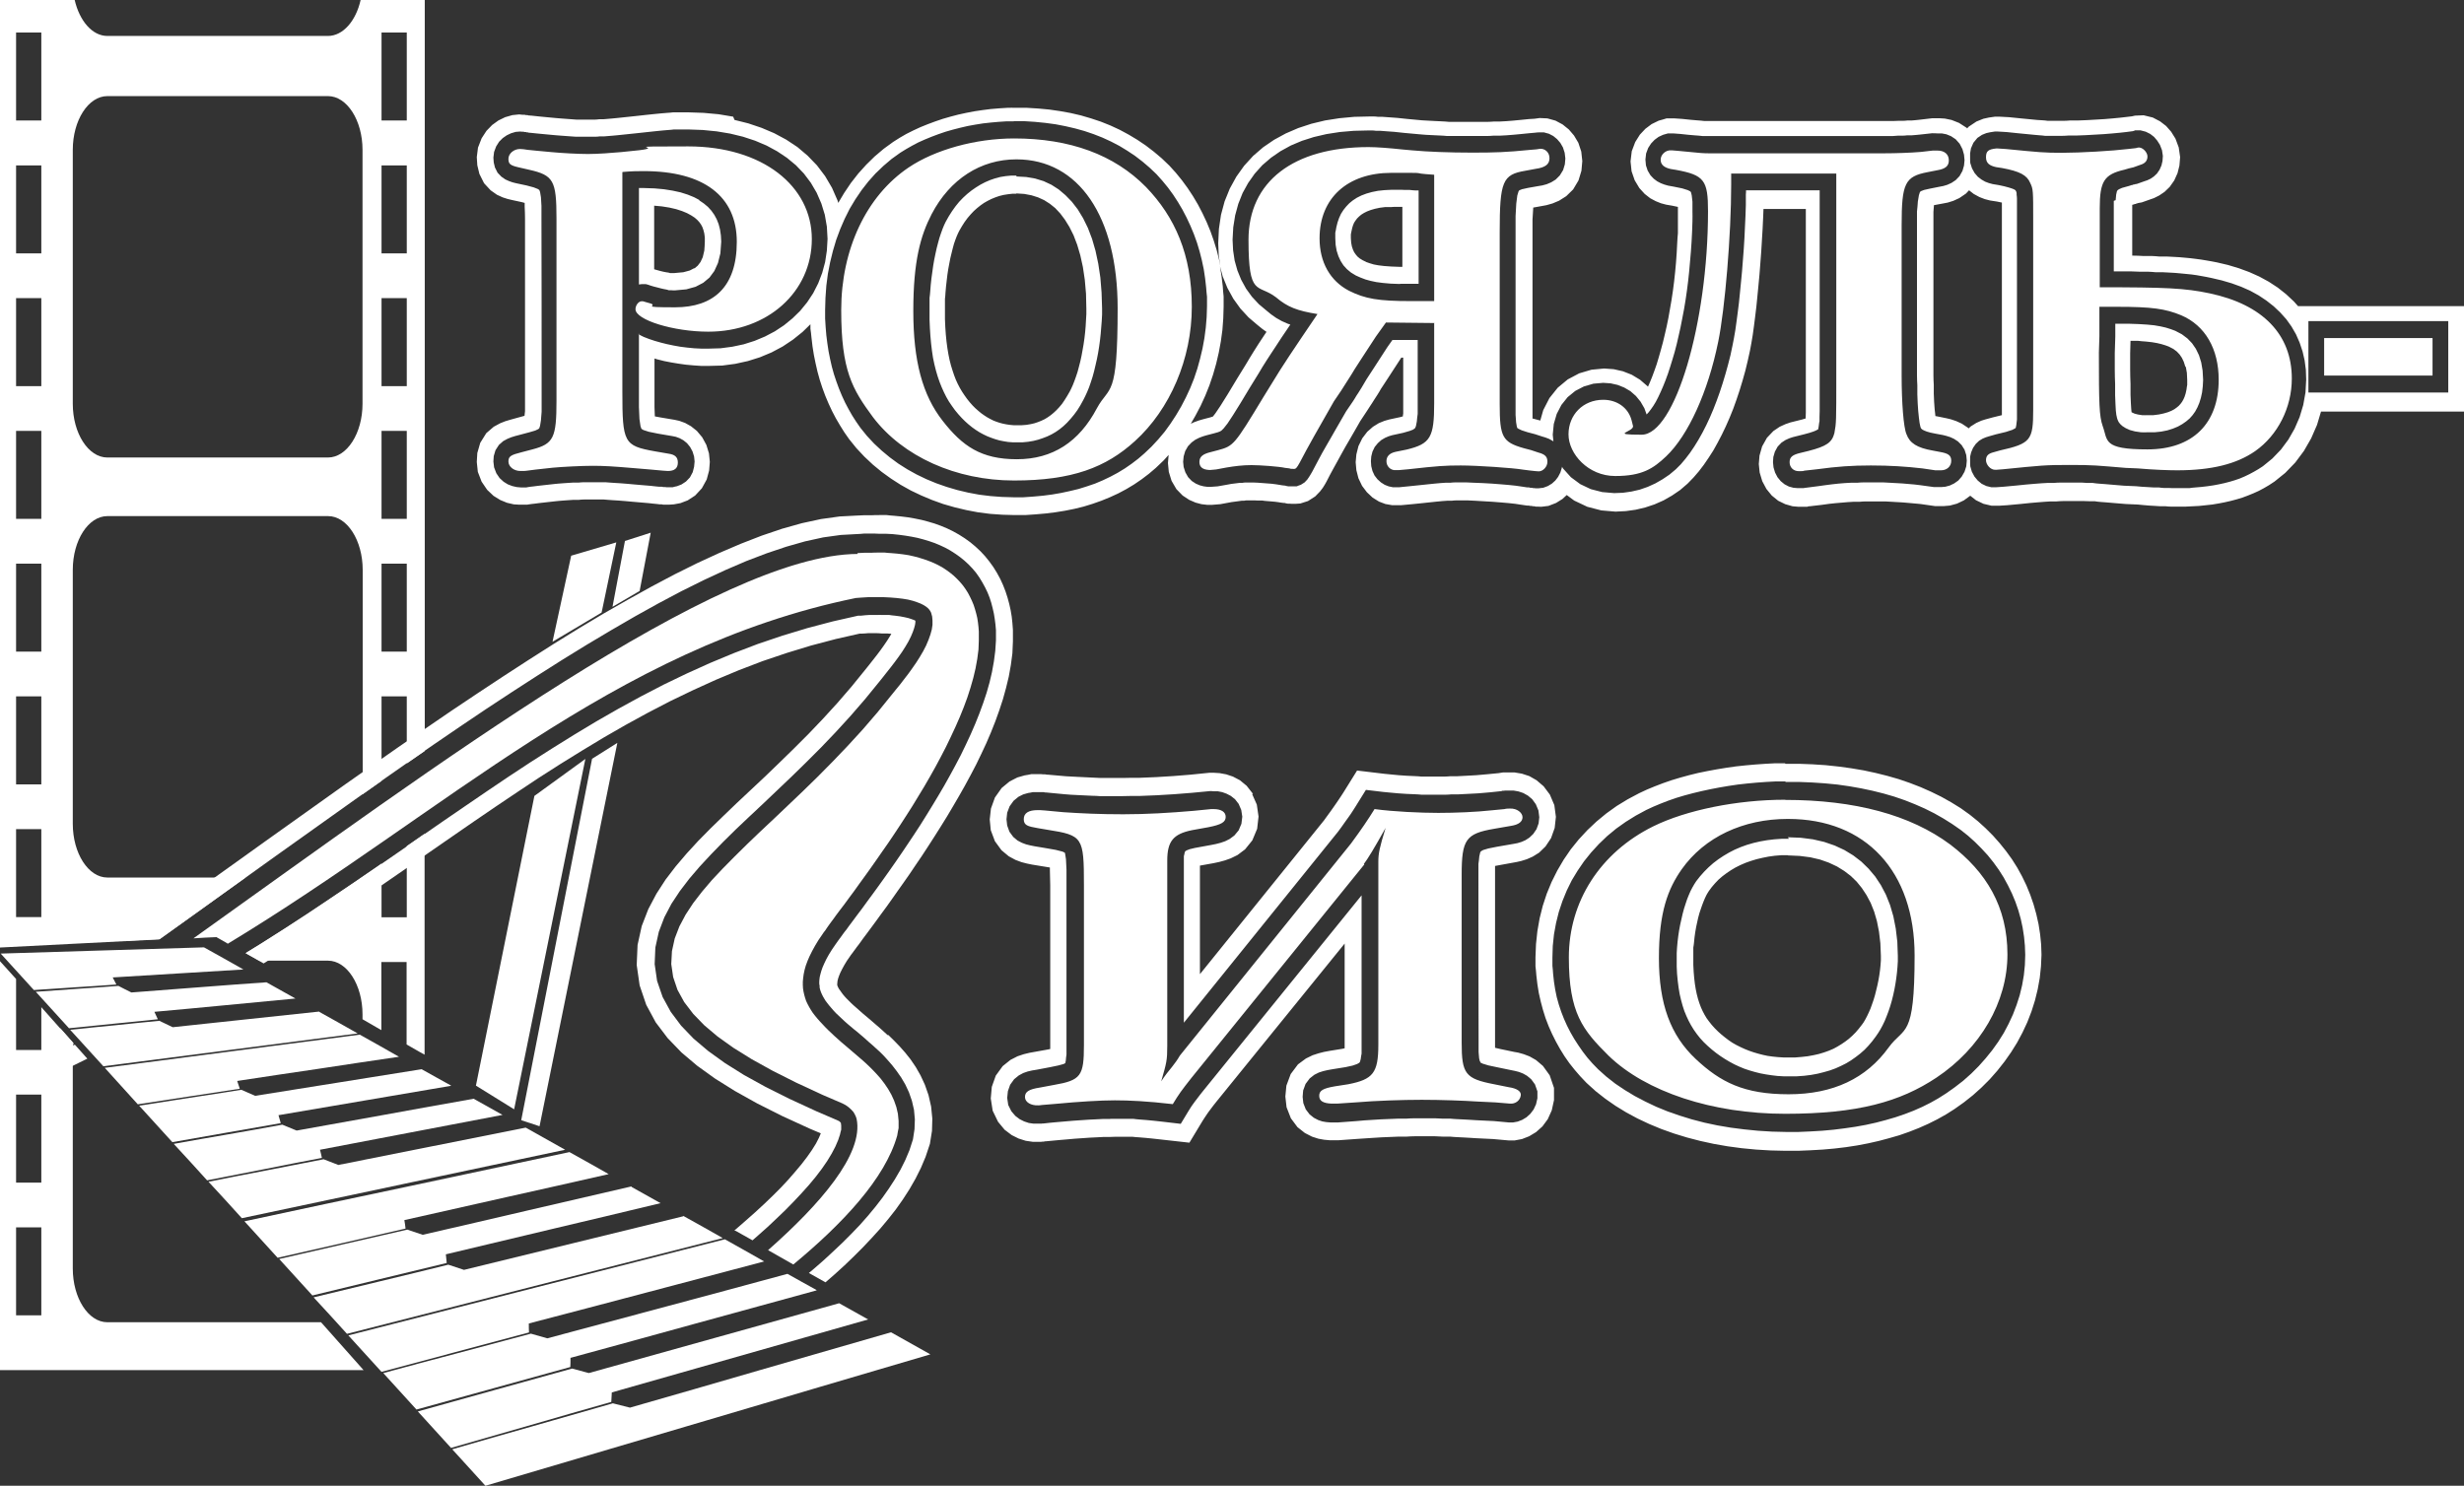
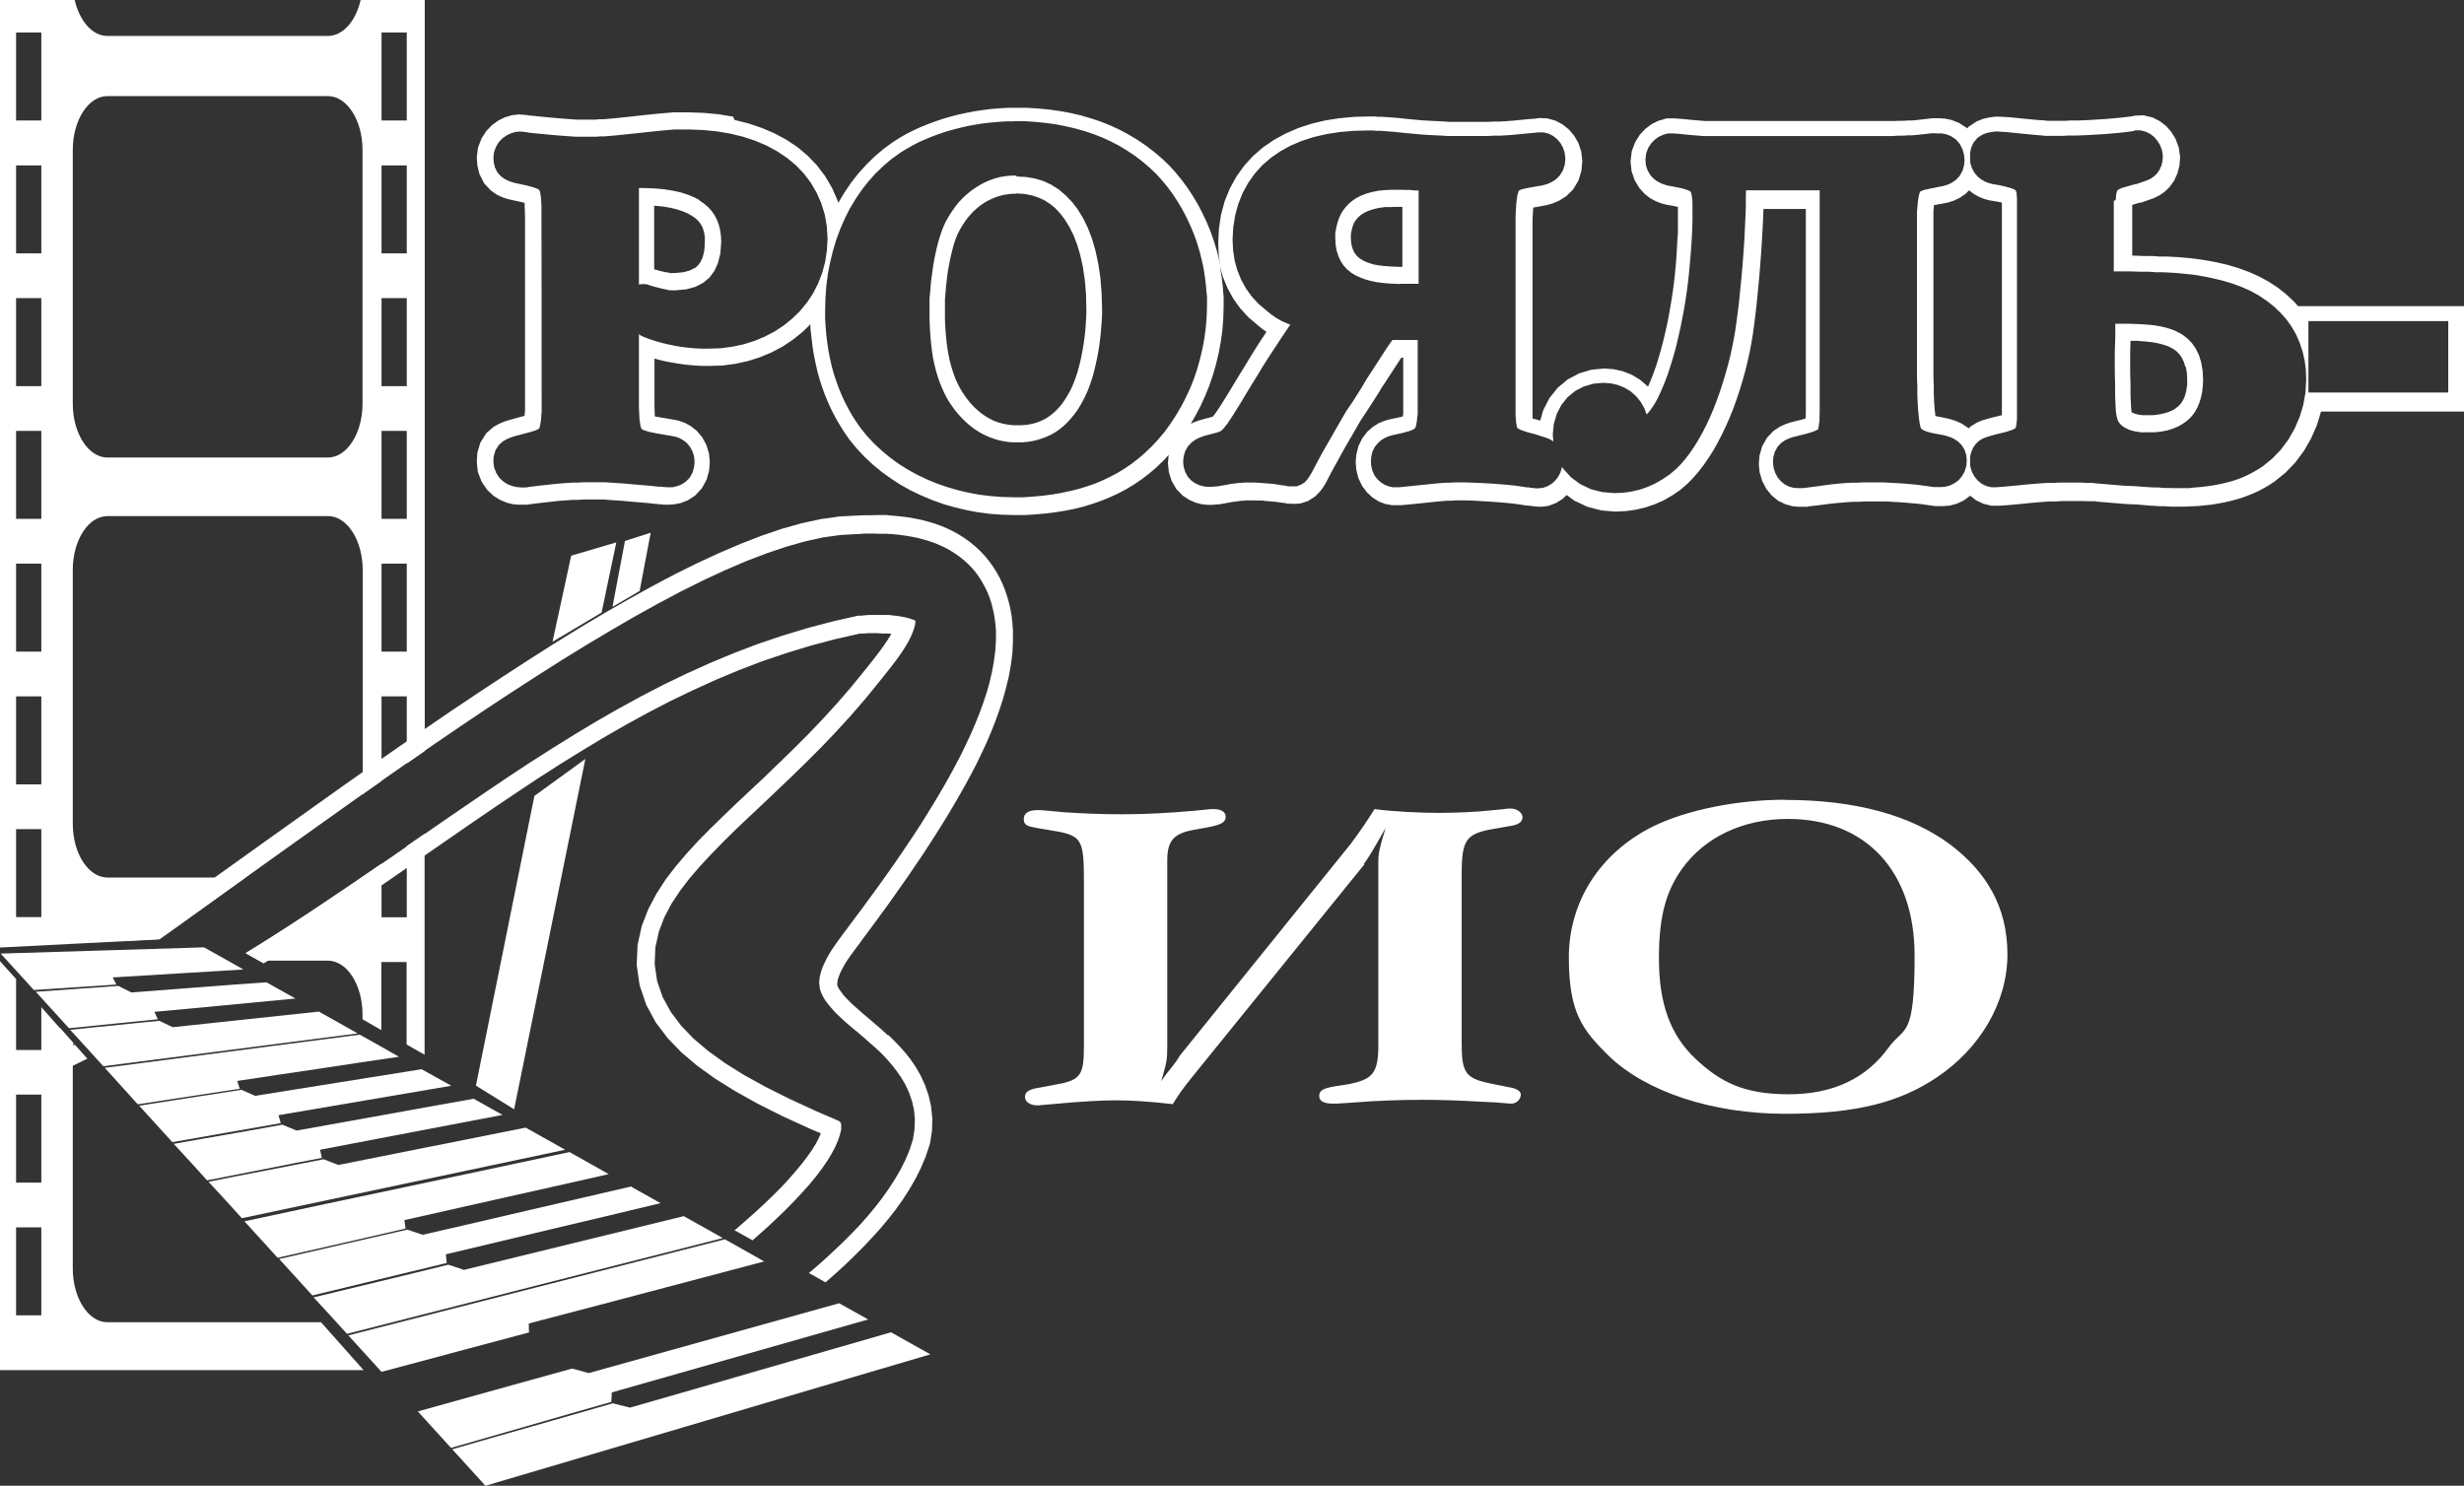
<svg xmlns="http://www.w3.org/2000/svg" id="_Слой_1" version="1.1" viewBox="0 0 1425.3 859.6">
  <rect x="0" y="0" width="1425.3" height="859.6" fill="#333333" stroke="none" />
  <defs>
    <style>
      .st0 {
        fill: #fff;
        fill-rule: evenodd;
      }
    </style>
  </defs>
  <path class="st0" d="M118,548.1c7.6,4.2,15.2,8.5,22.8,12.8-12.6.8-25.2,1.5-37.8,2.3-12.6.8-25.2,1.5-37.8,2.3.7,1.4,1.4,2.8,2.1,4.1-7.9.6-15.9,1.1-23.8,1.6-8,.5-15.9,1.1-23.9,1.6-6.4-7.1-12.8-14.1-19.2-21.1,19.6-.6,39.2-1.2,58.8-1.8,19.6-.6,39.2-1.2,58.7-1.8Z" />
  <path class="st0" d="M154.1,568.3c5.5,3.1,11.2,6.3,16.8,9.4-13.6,1.3-27.2,2.6-40.8,3.9-13.6,1.3-27.2,2.6-40.8,3.8.7,1.4,1.4,2.9,2,4.3-8.6.9-17.1,1.7-25.7,2.6-8.6.9-17.1,1.7-25.7,2.6-6.4-7.1-12.8-14.1-19.2-21.1,8-.6,15.9-1.1,23.9-1.7,8-.5,15.9-1.1,23.9-1.7,2.4,1.3,4.9,2.5,7.5,3.8,13.1-1,26-2,39.1-3,13-1,26.1-2,39.2-2.9Z" />
  <path class="st0" d="M290.9,645c-17.6,3.4-35.2,6.7-52.9,10.1-17.6,3.4-35.2,6.7-52.9,10.1.4,1.6.8,3.1,1.1,4.7-11.1,2.1-22.1,4.3-33.2,6.5-11.1,2.2-22.1,4.3-33.2,6.5-6.4-7.1-12.8-14.1-19.3-21.1,10.5-1.9,20.9-3.7,31.4-5.5,10.5-1.8,20.9-3.7,31.4-5.6,2.8,1.1,5.5,2.3,8.3,3.4,17.1-3.1,34.2-6.1,51.2-9.2,17-3.1,34.1-6.2,51.2-9.2,5.6,3.1,11.2,6.3,16.8,9.4Z" />
  <path class="st0" d="M260.9,628.2c-16.6,2.8-33.3,5.7-49.9,8.5-16.6,2.8-33.2,5.7-49.9,8.5.4,1.5.9,3,1.3,4.6-10.4,1.8-20.9,3.7-31.4,5.5-10.4,1.8-20.8,3.7-31.3,5.5-6.4-7.1-12.8-14.1-19.2-21.1,9.8-1.5,19.6-3.1,29.5-4.6,9.9-1.5,19.7-3,29.6-4.6,2.7,1.2,5.3,2.3,8,3.5,16-2.5,32.1-5.1,48.2-7.7,16-2.6,32.1-5.1,48.1-7.7,5.6,3.1,11.2,6.3,16.9,9.4Z" />
  <path class="st0" d="M230.8,611.4c-15.6,2.3-31.2,4.6-46.8,7-15.6,2.3-31.2,4.6-46.8,7,.5,1.5,1,3,1.5,4.5-9.8,1.5-19.6,3-29.5,4.5-9.8,1.5-19.6,3-29.5,4.5-6.4-7-12.8-14.1-19.1-21.1,24.5-3.2,49.1-6.4,73.7-9.6,24.6-3.2,49.2-6.4,73.8-9.6,7.6,4.2,15.1,8.5,22.7,12.8Z" />
  <path class="st0" d="M184.1,585.1c7.6,4.2,15.2,8.5,22.8,12.8-24.5,3.2-49.1,6.3-73.6,9.5-24.5,3.2-49,6.3-73.5,9.5-6.4-7.1-12.8-14.1-19.2-21.1,8.6-.9,17.2-1.8,25.8-2.6,8.6-.9,17.2-1.8,25.8-2.6,2.6,1.3,5.1,2.5,7.7,3.7,14.1-1.5,28.1-3,42.1-4.5,14-1.5,28.1-3,42.2-4.5Z" />
  <path class="st0" d="M326.9,665.2c-31.2,6.6-62.4,13.2-93.5,19.8-31.2,6.6-62.4,13.2-93.5,19.8-6.4-7.1-12.8-14.1-19.3-21.1,11.1-2.2,22.2-4.4,33.3-6.5,11.1-2.2,22.2-4.3,33.3-6.5,2.8,1.1,5.6,2.2,8.5,3.3,18.1-3.6,36.2-7.2,54.2-10.8,18.1-3.6,36.1-7.2,54.2-10.8,7.6,4.3,15.2,8.5,22.8,12.8Z" />
  <path class="st0" d="M329.3,666.5c7.6,4.2,15.2,8.5,22.8,12.8-19.7,4.5-39.4,8.9-59.1,13.3-19.6,4.4-39.3,8.8-59.1,13.3.3,1.6.5,3.3.7,4.9-12.3,2.8-24.7,5.7-37,8.5-12.3,2.8-24.7,5.6-37,8.4-6.4-7.1-12.8-14.1-19.2-21.1,31.2-6.7,62.5-13.4,93.9-20,31.3-6.7,62.7-13.4,93.9-20Z" />
  <path class="st0" d="M365.3,686.7c5.6,3.1,11.2,6.3,16.8,9.4-20.7,5-41.4,9.9-62.1,14.8-20.7,4.9-41.3,9.9-62.1,14.8.2,1.7.3,3.4.5,5-13,3.1-26,6.3-38.9,9.4-13,3.1-25.9,6.3-38.8,9.4-6.4-7.1-12.8-14.1-19.2-21.1,12.3-2.8,24.6-5.7,37-8.5,12.4-2.8,24.7-5.6,37.1-8.5,2.9,1,5.9,2,8.9,3,20.2-4.6,40.2-9.3,60.4-14,20.1-4.7,40.2-9.3,60.4-14Z" />
  <path class="st0" d="M502.1,763.4c-24.7,7-49.4,14.1-74.1,21.1-24.7,7-49.4,14.1-74.1,21.1-.1,1.8-.2,3.6-.3,5.5-15.5,4.4-31,8.8-46.4,13.3-15.5,4.4-30.9,8.9-46.3,13.3-6.4-7.1-12.8-14.1-19.2-21.1,14.8-4.1,29.6-8.3,44.5-12.4,14.9-4.1,29.8-8.3,44.7-12.4,3.3.9,6.5,1.8,9.7,2.6,24.1-6.7,48.3-13.5,72.4-20.2,24.1-6.7,48.2-13.5,72.4-20.2,5.6,3.1,11.2,6.3,16.8,9.4Z" />
-   <path class="st0" d="M472.2,746.6c-23.8,6.5-47.4,13-71.1,19.5-23.7,6.5-47.4,13.1-71.1,19.5,0,1.8,0,3.5-.1,5.3-14.8,4.1-29.7,8.2-44.5,12.3-14.9,4.1-29.7,8.2-44.5,12.3-6.4-7.1-12.8-14.1-19.2-21.1,14.2-3.8,28.4-7.7,42.6-11.4,14.3-3.8,28.5-7.6,42.8-11.4,3.2.9,6.3,1.8,9.5,2.7,23.2-6.2,46.3-12.4,69.5-18.6,23.1-6.2,46.3-12.4,69.4-18.7,5.6,3.1,11.2,6.3,16.9,9.4Z" />
  <path class="st0" d="M442.1,729.8c-22.7,6-45.4,12-68.1,18-22.7,6-45.4,12-68.1,17.9,0,1.8,0,3.5.1,5.2-14.2,3.8-28.4,7.6-42.7,11.4-14.3,3.8-28.4,7.6-42.6,11.4-6.4-7-12.8-14.1-19.2-21.1,36.2-9.3,72.5-18.5,108.8-27.8,36.4-9.3,72.7-18.5,109-27.8,7.6,4.2,15.1,8.5,22.7,12.8Z" />
  <path class="st0" d="M395.3,703.5c7.6,4.2,15.2,8.5,22.8,12.8-36.2,9.2-72.5,18.5-108.8,27.7-36.2,9.2-72.4,18.5-108.6,27.7-6.4-7.1-12.8-14.1-19.3-21.1,13-3.1,25.9-6.3,38.9-9.4,13-3.1,26-6.3,39-9.5,3,1,6,2,9.1,3,21.2-5.2,42.3-10.4,63.4-15.5,21.1-5.2,42.3-10.4,63.4-15.5Z" />
  <path class="st0" d="M538.1,783.6c-42.9,12.6-85.8,25.3-128.7,38-42.9,12.7-85.8,25.4-128.6,38-6.4-7.1-12.8-14.1-19.2-21.1,15.4-4.5,30.9-8.9,46.4-13.3,15.5-4.4,31-8.9,46.5-13.3,3.3.8,6.6,1.7,9.9,2.5,25.2-7.2,50.4-14.5,75.5-21.8,25.1-7.3,50.3-14.5,75.5-21.8,7.6,4.3,15.2,8.5,22.8,12.8Z" />
-   <path class="st0" d="M360.1,99.5c5.9-.5,8.6-.5,12.3-.5,34.8,0,53.8,14.6,53.8,40.9s-13.6,37.9-35.7,37.9-8.6-.8-14.8-2.4l-2.8-.8c-.6-.3-1.1-.3-1.7-.3-1.9,0-3.6,2.4-3.6,4.6,0,6.2,22,13,42.1,13,34.3,0,59.9-23,59.9-53.6s-28.4-53.6-71.6-53.6-12.3.3-28.1,2.2l-10.6,1.1c-5.3.5-13.7,1.1-19.2,1.1s-15-.5-21.2-1.1l-8.6-.8-5-.5c-1.9-.3-3.3-.5-4.5-.5-3.6,0-6.7,2.7-6.7,5.7s1.1,3.8,5.8,4.9l6.1,1.4c14.2,3.2,15.9,6.2,15.9,28.4v105.3c0,21.4-1.7,24.9-13.9,28.1l-6.1,1.6c-6.4,1.6-7.8,2.4-7.8,5.4s3.1,5.5,7,5.5,1.7,0,8.6-.8l10-1.1c5.3-.5,16.7-1.1,23.1-1.1s11.7.3,24.5,1.4l9.5.8q8.4.8,9.5.8c3.9,0,5.8-1.6,5.8-4.9s-1.9-4.6-5.3-5.1l-8.1-1.4c-17.8-3.2-18.7-4.9-18.7-34.6v-126.7ZM586.6,80.1c-22.3,0-45.7,6.5-61,16.8-24.5,16.5-39,47.4-39,82.5s6.4,45.7,18.4,62c17.3,22.7,47.9,36.6,81.6,36.6s53.2-7.6,69.9-22.8c20.3-18.4,32.9-47.6,32.9-77.7s-9.8-52-26.5-69.3c-18.4-18.7-44-28.1-76.3-28.1ZM588,92.2c35.9,0,58.5,33,58.5,86.1s-4.7,44.4-12,57.9c-10.3,19.5-25.6,29.5-46.3,29.5s-31.5-7.6-42.9-22.2c-11.7-14.9-17-34.6-17-63.6s4.2-43.6,10.6-56c10.6-20.3,28.4-31.7,49-31.7ZM829.6,187v46.3c0,19.8-2.2,23.5-15.9,26.8l-6.4,1.3c-3.6.8-5.3,2.7-5.3,5.4s1.9,4.9,4.5,5.2h2.5l5.6-.5c17-1.9,21.2-2.2,30.4-2.2s30.1,1.4,35.9,2.4l3.9.5c2.5.3,4.5.5,5.3.5,2.5,0,5-2.7,5-5.5s-1.1-4.3-5.3-5.4l-4.2-1.4-4.2-1.1c-12.3-3.5-13.9-6.5-13.9-25.4v-99.6c0-29.5,1.7-33.3,14.8-35.5l5.9-1.1c5.8-.8,8.1-2.7,8.1-6.2s-2.8-5.7-5.6-5.4l-1.9.3-3.6.3c-13.9,1.4-20.6,1.6-33.7,1.6s-25.9-.5-34.5-1.3l-5.6-.5c-7.5-.8-14.8-1.4-19.8-1.4-43.5,0-69.4,20-69.4,53.6s5.3,25.2,15.9,33.3c6.7,5.7,12.3,7.8,24,9.7-14.5,21.4-20.3,30-26.2,39.8l-5,8.1c-17,28.1-17.3,28.4-26.5,30.9l-4.2,1.1c-4.5,1.1-6.4,2.7-6.4,5.7s2,4.4,5.6,4.6h.8l3.3-.3,5.9-1.1c4.7-.8,9.5-1.4,14.5-1.4s15.9.8,19.5,1.6l2.5.3c.3.3,2,.3,2.8.3s1.4-.5,3.1-3.6c4.5-8.7,11.1-20.3,19.8-35.5l4.2-6.2c2.5-4.1,5.3-8.1,7.8-12.4l4.2-6.5,8.1-12.4,5.8-8.1,28.1.3ZM829.6,174.2h-13.4c-18.9,0-26.5-1.3-35.9-6-10.9-5.7-17-16.5-17-30.3,0-23.3,16.2-37.9,41.5-37.9s7.8,0,24.8,1.1v73.1ZM1001.5,100.4h60.7v117.5c0,26,0,26.8-1.1,32.7-1.4,5.4-4.5,7.6-15,10.3l-4.5,1.1c-4.7,1.1-6.4,2.4-6.4,5.4s2.2,5.2,5.3,5.2,2,0,3.3-.3l7.2-.8c11.7-1.6,20.3-2.2,31.2-2.2s20.3.6,29.8,1.7l7.5,1.1h3.3c3.3,0,5.9-2.2,5.9-5.5s-2-4.3-6.4-5.1l-4.2-.8c-9.2-1.6-13.4-4.3-15.3-9.5-1.7-3.8-2.8-18.4-2.8-33.6v-87.4c0-24.1,1.9-28.1,15-30.6l5.6-1.1c4.7-.8,6.7-2.4,6.7-5.7s-2.2-5.7-6.7-5.7h-2.5l-7,.8c-5.9.5-14.8.8-21.2.8h-100.9c-3.6,0-4.2,0-18.1-1.4l-3.6-.3h-.6c-3.1-.3-6.1,2.4-6.1,5.4s2.2,4.6,5.9,5.4l3.1.5c16.2,3,18.4,6,18.4,23.8,0,65-19.2,129.4-38.4,129.4s-4.2-1.6-5-5.1l-.8-3.2c-1.9-7.3-8.4-11.9-16.4-11.9-11.7,0-20.1,8.7-20.1,20s11.4,24.1,27,24.1,22-4.3,29.5-11.4c12.8-12.2,24.2-37.3,30.1-66.3,3.9-18.9,7.5-62,7.5-90.9v-6.5ZM1214.6,120.4c0-15.4,2.5-19.5,14.2-22.2,1.7-.5,3.6-1.1,5.3-1.4l3.9-1.4c2.8-.8,4.2-2.4,4.2-4.9s-3.1-5.7-5.6-5.1l-1.1.3-4.5.5c-8.9,1.1-27.6,2.2-38.2,2.2s-13.1-.3-32.6-2.2l-4.7-.3h-.8c-4.7.5-5.9,1.6-5.9,5.1s2.2,4.9,5.9,5.7l3.3.5c10.3,1.9,14.5,4.1,16.4,8.7,1.7,3.5,1.7,4.3,1.7,21.6v109.6c0,17.6-1.4,19.5-19.2,23.5l-3.9,1.1c-3.1.8-4.2,2.2-4.2,4.6s2.5,5.7,5.6,5.5h.3l3.9-.3c22-2.2,24.2-2.5,38.4-2.5s15.6.3,32.6,1.7l7,.3c9.2.8,17.8,1.1,22.8,1.1,19.8,0,34.3-3.6,45.1-11.1,13.1-9.2,21.2-25.2,21.2-42,0-25.4-16.7-42.8-47.6-49.3-14.2-3-25.4-3.5-63.5-3.5v-46ZM1214.3,177.5h10.3c20.1,0,27.9,1.1,37.1,4.9,13.9,5.9,21.7,19.5,21.7,37.3,0,25.4-15.1,40.3-41.2,40.3s-22.8-5.1-25.9-13.5c-2-5.7-2.2-13-2.2-42.5l.3-9.5v-17.1ZM1344.4,195.6v21.7h62.7v-21.7h-62.7Z" />
  <path class="st0" d="M401.7,155.1l-2.7,1.4-3.7,1-5.4.5h-.4s-.9,0-.9,0h-1c0-.1-1.1-.3-1.1-.3l-1.3-.2-1.5-.3-1.7-.4-1.8-.5-1.8-.5h0s0,0,0,0v-36.8l4.4.4,4.4.7,3.9.9,3.4,1.1,2.9,1.2,2.4,1.3,2,1.3,1.5,1.3,1.2,1.3,1,1.4.8,1.5.6,1.7.5,2,.3,2.3v2.4c.1,0-.3,5.2-.3,5.2l-.9,3.8-1.3,2.8-1.6,2.1-2,1.7ZM404.3,115.8l2.8,1.9,2.4,2,2,2.2,1.7,2.4,1.4,2.6,1.1,2.8.8,3.1.5,3.4.2,3.6-.5,6.8-1.4,5.6-2.1,4.6-2.8,3.8-3.6,3-4.4,2.3-5.4,1.5-6.6.6h-1s-1.3-.1-1.3-.1h-1.3c0-.1-1.4-.4-1.4-.4l-1.6-.3-1.7-.4-1.9-.5-2-.5-2.3-.7h0s-.8-.3-.8-.3l-.7-.2-.8-.2h-.8c0,0-.4,0-.4,0h-1.3s-1.5.2-1.5.2v-55.8h.6s1.2,0,1.2,0h1.2s6,.2,6,.2l5.5.5,5,.8,4.6,1,4.1,1.3,3.7,1.5,3.2,1.7ZM369.2,193.4h.2c0,.1,2.9,1.5,2.9,1.5l3.1,1.2,3.3,1.1,3.5,1,3.6.9,3.8.8,3.9.7,4,.5,4.1.4,4.1.2h4.2c0,0,6.9-.2,6.9-.2l6.8-.9,6.6-1.4,6.3-2,6-2.5,5.7-3,5.3-3.5,4.9-4,4.5-4.4,4-4.9,3.5-5.3,2.9-5.7,2.3-6,1.7-6.3,1-6.6.4-6.8-.4-7.1-1.2-6.9-2-6.5-2.7-6.2-3.4-5.8-4-5.3-4.6-4.8-5.2-4.3-5.7-3.8-6.1-3.3-6.6-2.8-7-2.3-7.4-1.8-7.8-1.3-8.1-.8-8.4-.3h-2.8s-2.7,0-2.7,0h-2.8c0,.1-3.1.3-3.1.3l-3.5.3-4,.4-4.7.5-5.5.6-10.5,1.1-2,.2-2.2.2-2.4.2-2.5.2h-2.5c0,.1-2.4.2-2.4.2h-2.3c0,0-2,0-2,0h-2.1s-2.4,0-2.4,0h-2.6c0,0-2.8-.2-2.8-.2l-2.8-.2-2.7-.2-2.6-.2-2.3-.2-8.5-.8-4.9-.5h-.5c0,0-.6-.2-.6-.2h-.6c0,0-.6-.2-.6-.2h-.7c0,0-.7-.2-.7-.2h-.8c0,0-1.1-.1-1.1-.1l-2.6.2-2.7.8-2.5,1.2-2.3,1.6-2.1,2.1-1.7,2.7-1.2,3.2-.4,3.3.2,2.8.7,2.9,1.5,3,2.2,2.3,2.3,1.6,2.2,1,2,.7,2,.5,6.1,1.3,4.1,1.1,2.3.9.8.5.2.2.4,1.1.5,3,.3,5v7.1c.1,0,.1,105.1.1,105.1v6.9c0,0-.4,5-.4,5l-.5,3.1-.4,1.3-.2.3-.5.4-1.7.8-3.4,1-6,1.6-2.3.6-2.2.7-2.2.9-2.4,1.3-2.5,2.2-2,3.1-1,3.4-.2,3.1.4,3.4,1.3,3.4,1.9,2.8,2.3,2.1,2.4,1.5,2.6,1,2.6.6,2.3.2h1.6s.8,0,.8,0h.9c0,0,1-.2,1-.2l1.4-.2,1.8-.2,2.3-.3,9.9-1.1,2.1-.2,2.6-.2,2.9-.2,3.1-.2h3.2c0-.1,3.1-.2,3.1-.2h2.9c0,0,2.5,0,2.5,0h2.2s2.3,0,2.3,0h2.3c0,0,2.6.2,2.6.2l2.9.2,3.3.2,3.8.3,4.4.4,9.4.8,2.7.3,2.1.2h1.6c0,.1,1.1.2,1.1.2h.9c0,0,.7.1.7.1h.6s.7,0,.7,0h2.2c0-.1,2.5-.6,2.5-.6l2.6-1,2.6-1.7,2.3-2.4,1.6-3,.8-3.1.3-3.1-.3-2.9-.9-2.9-1.4-2.6-1.8-2.2-2.1-1.7-2.2-1.2-2.2-.8-2-.4-8.2-1.4-5.4-1.1-3.1-1-1-.6-.2-.2-.5-1.5-.6-4.1-.3-6.9v-9.7c0,0,0-32.8,0-32.8ZM586.6,70.2h-4.5c0,0-4.5.3-4.5.3l-4.5.4-4.5.5-4.4.7-4.4.8-4.3,1-4.3,1.1-4.2,1.2-4.1,1.4-4,1.5-3.9,1.6-3.8,1.7-3.6,1.9-3.5,2-3.4,2.1-5,3.6-4.7,4-4.5,4.3-4.2,4.7-3.9,5-3.6,5.3-3.3,5.5-2.9,5.8-2.6,6-2.3,6.2-1.9,6.4-1.6,6.5-1.3,6.7-.9,6.9-.5,7-.2,7v5c0,0,.3,4.9.3,4.9l.4,4.8.6,4.7.7,4.6.9,4.5,1,4.4,1.2,4.3,1.4,4.2,1.5,4.1,1.7,4.1,1.8,3.9,2,3.8,2.1,3.7,2.3,3.6,2.5,3.6,3.8,4.7,4.1,4.4,4.4,4.1,4.7,3.9,4.9,3.6,5.2,3.3,5.4,3,5.6,2.7,5.8,2.4,6,2.1,6.1,1.8,6.3,1.5,6.4,1.2,6.5.8,6.6.5,6.7.2h5.8c0,0,5.7-.4,5.7-.4l5.5-.5,5.4-.7,5.2-.9,5.1-1.1,5-1.2,4.8-1.5,4.7-1.6,4.5-1.9,4.4-2.1,4.3-2.3,4.1-2.5,3.9-2.7,3.8-2.9,3.6-3.1,4.1-3.9,3.9-4.2,3.7-4.4,3.4-4.7,3.2-4.9,3-5.1,2.7-5.2,2.5-5.4,2.2-5.5,1.9-5.7,1.6-5.8,1.4-5.9,1.1-6,.8-6.1.5-6.1.2-6.2v-5.5c-.1,0-.5-5.4-.5-5.4l-.6-5.3-.8-5.3-1.1-5.2-1.3-5.1-1.5-5-1.8-5-2-4.8-2.2-4.7-2.4-4.6-2.6-4.4-2.8-4.3-3-4.1-3.2-3.9-3.4-3.8-4-3.8-4.1-3.5-4.3-3.3-4.5-3-4.6-2.8-4.8-2.5-5-2.3-5.1-2-5.3-1.8-5.4-1.5-5.6-1.3-5.7-1.1-5.9-.8-6-.6-6.2-.4h-6.3ZM587.9,102.1l5.7.3,5.2.9,4.9,1.5,4.5,2.1,4.2,2.7,3.9,3.3,3.7,3.8,3.4,4.4,3.1,5.1,2.8,5.7,2.4,6.3,2,6.9,1.6,7.5,1.2,8,.7,8.6.3,9.2v3.6c0,0-.2,3.7-.2,3.7l-.3,3.7-.3,3.7-.4,3.7-.5,3.7-.6,3.7-.7,3.6-.8,3.5-.8,3.4-.9,3.3-1,3.1-1,2.9-1.1,2.7-1.1,2.4-1.1,2.2-1.7,3.1-1.8,2.9-1.9,2.6-2,2.4-2,2.2-2.1,2-2.2,1.8-2.3,1.6-2.4,1.4-2.5,1.2-2.6,1-2.7.9-2.8.7-3,.5-3.1.3h-3.3c0,0-2.6,0-2.6,0l-2.6-.2-2.5-.4-2.5-.5-2.4-.7-2.3-.8-2.3-.9-2.3-1.1-2.2-1.2-2.2-1.4-2.1-1.5-2.1-1.7-2-1.8-2-2-1.9-2.1-1.9-2.3-1.8-2.5-1.7-2.5-1.5-2.6-1.4-2.8-1.3-2.9-1.2-3-1.1-3.2-1-3.4-.9-3.6-.8-3.8-.6-4-.5-4.2-.4-4.4-.3-4.6-.2-4.8v-5.1c0,0,0-3.8,0-3.8v-3.8c.1,0,.4-3.8.4-3.8l.3-3.8.4-3.7.5-3.6.5-3.6.6-3.5.7-3.4.7-3.2.8-3.1.8-2.9.9-2.7.9-2.5.9-2.2.9-1.9,1.8-3.2,1.9-3,2-2.8,2.1-2.6,2.3-2.4,2.4-2.2,2.5-2,2.6-1.8,2.6-1.6,2.7-1.4,2.8-1.2,2.9-1,3-.8,3.1-.5,3.2-.3h3.1ZM817.8,248.4l-2.3.9-3.8,1.1-6.4,1.4-2,.6-2.1.9-2.2,1.3-2,1.8-1.8,2.2-1.3,2.7-.7,2.8-.2,2.7.2,2.9.7,2.8,1.2,2.6,1.7,2.2,2,1.8,2.2,1.4,2.3.9,2.4.5h3.7l6-.6,5.8-.6,4.8-.5,3.9-.4,3.3-.3,2.9-.2h2.8c0-.1,2.8-.2,2.8-.2h3.1s3.4,0,3.4,0l4.4.2,5.1.2,5.3.3,5.2.4,4.7.4,3.8.4,2.8.4,4,.6h1c0,.1.8.2.8.2h.8c0,0,.7.2.7.2h.7c0,0,.7.1.7.1h.7c0,0,1.2,0,1.2,0l2.6-.3,2.7-1,2.3-1.4,2-1.8,1.6-2.1,1.3-2.5.9-2.9v-.5c0,0,.7,1.1.7,1.1l4.5,5,5.4,4,6.1,2.9,6.6,1.7,6.9.6,5.1-.2,4.9-.7,4.8-1.1,4.6-1.6,4.4-2,4.2-2.4,4-2.7,3.7-3.1,2.9-2.9,2.7-3.2,2.6-3.4,2.5-3.7,2.4-3.9,2.3-4.1,2.2-4.3,2.1-4.5,2-4.7,1.9-4.9,1.8-5,1.7-5.2,1.6-5.3,1.5-5.4,1.4-5.5,1.2-5.7.8-4.1.8-4.6.7-5,.7-5.3.7-5.6.6-5.9.6-6.1.6-6.3.5-6.4.5-6.5.4-6.5.3-6.5.3-6.3.2-6.2v-6c.1,0,.1-2.4.1-2.4h42.6v116.2s0,6.6,0,6.6v4.9s-.1,3.5-.1,3.5v2.4c-.1,0-.3,1.7-.3,1.7l-.2,1.5-.2,1.1v.4c-.1,0-.2,0-.2,0l-.8.5-1.6.7-2.4.8-3.3.9-4.4,1.1-2,.5-2.1.7-2.2,1-2.3,1.5-2.2,2.3-1.6,2.9-.9,3.1-.2,3,.3,3,.9,3,1.4,2.7,1.9,2.3,2.2,1.8,2.5,1.3,2.6.7,2.3.2h1.1s.5,0,.5,0h.6s.7,0,.7,0h.8c0,0,.8-.2.8-.2h.4c0,0,7-.9,7-.9l4.3-.6,3.9-.5,3.7-.4,3.6-.3,3.6-.2h3.6c0-.1,3.7-.2,3.7-.2h3.9s3.8,0,3.8,0h3.7c0,0,3.7.2,3.7.2l3.6.2,3.6.2,3.5.3,3.5.3,3.4.4,8,1.1h4.3l2.3-.2,2.6-.7,2.5-1.2,2.4-1.7,2-2.3,1.6-2.8,1-3.1.3-3.3-.3-3.2-1-3.1-1.7-2.7-2.1-2.1-2.3-1.5-2.2-1-2.2-.7-2-.5-4.3-.8-2.9-.6-2.1-.6-1.5-.6-1-.5-.5-.4-.2-.2-.2-.2-.2-.5-.2-.7-.4-1.9-.4-3.1-.4-3.9-.3-4.5-.2-5v-5.3c-.1,0-.2-5.5-.2-5.5v-95.1c.1,0,.5-5.7.5-5.7l.6-3.6.5-1.6.2-.4.5-.4,1.8-.7,3.6-.8,5.5-1.1,2.1-.4,2.3-.7,2.4-1.1,2.4-1.6,2.2-2.3,1.7-3,.9-3.1.3-3.1-.3-3.2-.9-3.2-1.6-3.1-2.3-2.6-2.7-1.8-2.7-1.1-2.6-.5h-2.4c0-.1-3.3-.1-3.3-.1l-7.3.8-2.1.2-2.4.2h-2.6c0,.1-2.7.2-2.7.2h-2.7c0,0-2.7.2-2.7.2h-2.6s-2.4,0-2.4,0h-103s-1,0-1,0h-1.4c0,0-1.9-.2-1.9-.2l-2.6-.2-3.5-.3-4.7-.5-4-.3h-3.2c0,0-2.8.8-2.8.8l-2.6,1.2-2.3,1.7-2,2.1-1.7,2.6-1.2,3.2-.4,3.5.3,3.4,1,3,1.6,2.7,1.9,2,2,1.5,2.1,1.1,2.1.8,2.1.6,3.3.6,4.9,1,3.2,1,1.4.7.3.3.2.4.4,1.7.4,3.6v5.5c.1,0,0,5.8,0,5.8l-.2,5.9-.3,5.9-.4,5.8-.5,5.8-.5,5.7-.6,5.6-.7,5.5-.8,5.5-.9,5.4-1,5.2-1,5.1-1.1,4.9-1.1,4.8-1.2,4.6-1.3,4.4-1.3,4.2-1.3,4-1.4,3.8-1.4,3.5-1.4,3.2-1.4,3-1.4,2.7-1.4,2.3-1.4,2-1.3,1.7-1.2,1.3h0c0,0-1.3-3.6-1.3-3.6l-2.2-3.8-2.7-3.3-3.2-2.8-3.6-2.1-3.8-1.5-4-.9-4.3-.3-5.7.5-5.5,1.6-5,2.6-4.4,3.6-3.6,4.5-2.7,5.2-1.7,5.8-.6,6.2.4,3.9-.4-.3-2.2-1.2-2.1-.8-1.7-.5-4.3-1.4-4.2-1.1-3.4-1.1-1.9-.9-.6-.4h-.1c0-.1-.3-1-.3-1l-.4-2.4-.3-4.2v-6c0,0,0-99.5,0-99.5v-9.6c0,0,.4-7.2.4-7.2l.6-4.7.7-2.3.3-.5.2-.2,1.5-.6,3.6-.8,5.7-1,2.4-.4,2.6-.7,2.6-1.1,2.6-1.6,2.4-2.4,1.9-3.1,1-3.3.3-3.4-.4-3.3-1-3.1-1.5-2.6-1.9-2.2-2.2-1.8-2.5-1.3-2.9-.8h-2.8c0-.1-2.4.2-2.4.2l-3.4.3-5,.5-4.3.4-3.9.3-3.7.2h-3.7c0,.1-3.8.2-3.8.2h-4.1s-4.6,0-4.6,0h-4.9s-4.8,0-4.8,0h-4.6c0-.1-4.4-.3-4.4-.3l-4.2-.2-3.9-.2-3.6-.3-3.3-.3-5.5-.5-2.8-.3-2.8-.3-2.8-.2-2.7-.2-2.6-.2h-2.5c0-.1-2.3-.2-2.3-.2h-2.2s-8.4.2-8.4.2l-8.1.7-7.7,1.2-7.3,1.7-6.9,2.2-6.4,2.7-6,3.3-5.5,3.8-5,4.3-4.4,4.9-3.8,5.4-3.2,5.8-2.5,6.3-1.8,6.6-1.1,6.9-.4,7.2.3,6.1.9,6,1.6,5.7,2.2,5.4,2.8,5.1,3.4,4.7,4,4.3,4.3,3.6,2.8,2.3,3,2.1,3.2,1.8,3.4,1.5,1.5.5-1.2,1.8-3.8,5.6-3.2,4.9-2.9,4.4-2.6,4-2.4,3.8-2.2,3.7-5,8.1-5.6,9.3-4.3,6.9-3.1,4.7-2.2,2.8-1.3,1.3-.8.5-1.3.5-2.5.7-4.2,1.1-2,.6-2.1.8-2.2,1.1-2.2,1.6-2.1,2.2-1.6,2.8-.9,3.1-.3,3.1.3,3,1,3.1,1.6,2.8,2.1,2.2,2.3,1.5,2.3,1,2.3.6,2.3.3h1.7l4.1-.3,6.2-1.1,1.6-.3,1.6-.2,1.6-.2,1.6-.2h1.6c0-.1,1.6-.2,1.6-.2h1.6c0,0,1.6,0,1.6,0h1.9s2.4.1,2.4.1l2.6.2,2.7.2,2.6.2,2.4.3,1.9.3,1.8.3,1.8.2.7.2,1.1.2h.8c0,0,.6,0,.6,0h.6s.5,0,.5,0h2.3c0-.1,2.4-.9,2.4-.9l2.2-1.4,1.5-1.6.9-1.3.7-1.1.6-1,.7-1.2,1.8-3.4,1.9-3.6,2.1-3.9,2.4-4.2,2.6-4.5,2.8-4.9,3-5.2,3-5.2,4.1-6,1-1.6.9-1.5,1-1.5,1-1.6,1-1.6,1-1.7,1-1.7.9-1.5,4.1-6.3,7.9-12.2,2.9-4.1h14.6v42.8c-.1,0-.5,4.4-.5,4.4l-.5,2.6-.4,1-.3.4-.9.6ZM809.8,164.3l-5.4-.2-4.5-.4-3.8-.5-3.3-.7-2.9-.8-2.9-1.1-2.7-1.2-2.8-1.7-2.4-2-2-2.2-1.6-2.5-1.3-2.8-1-3.1-.6-3.4-.2-3.9v-3.2c.1,0,.6-3.1.6-3.1l.7-2.8.9-2.6,1.1-2.4,1.4-2.2,1.6-2,1.8-1.9,2.1-1.7,2.3-1.5,2.6-1.3,2.9-1.1,3.2-.9,3.5-.7,3.8-.4,4.2-.2h1.8s1.8,0,1.8,0h1.9s2.2.1,2.2.1h2.7c0,.1,3.5.3,3.5.3h1.6v54h-10.7ZM1223.8,115.8l.3-3.2.4-1.8.3-.6.2-.2.7-.5,1.8-.8,3.6-1,.7-.2.6-.2.5-.2h.5c0-.1.5-.3.5-.3h.5c0-.1.5-.2.5-.2l1.2-.2,4.5-1.6,1.5-.5,1.9-.9,1.9-1.3,1.8-1.7,1.5-2.2,1.1-2.5.6-2.6.2-2.9-.5-3.3-1.2-3.1-1.6-2.5-1.8-2.1-2.2-1.7-2.6-1.3-3.1-.8h-3c0,.1-1.4.5-1.4.5l-3.9.5-3.6.4-4.3.4-4.9.4-5.2.3-5.3.3-5.1.2h-4.7c0,.1-4.2.2-4.2.2h-3.6s-3.1,0-3.1,0h-2.8c0-.1-2.9-.3-2.9-.3l-3.4-.3-4.1-.4-5.2-.5-6.7-.7-5.1-.3h-1.7l-2.6.4-2.3.5-2.5,1-2.7,1.8-2.3,2.8-1.4,3.2-.5,2.9v2.7c-.1,0,.1,2.9.1,2.9l1,3.1,1.5,2.7,1.9,2.2,2.1,1.6,2.1,1.2,2.1.8,2.2.6,3.6.6,3.2.7,2.6.7,1.9.6,1.2.5.6.4h.2c0,.1,0,.2,0,.2l.3.5.2.5v.2c0,0,.1.3.1.3v1c.1,0,.2,2,.2,2v3.1c0,0,0,4.3,0,4.3v5.7s0,109.5,0,109.5v5.4c0,0-.4,3.4-.4,3.4l-.3,1.4h0c0,0-.3.3-.3.3l-1.7.9-3.7,1.2-5.8,1.4-4.2,1.2-1.6.5-1.9.8-2,1.2-1.9,1.8-1.6,2.3-1.1,2.6-.6,2.5v2.5c-.1,0,.1,3.1.1,3.1l.9,3.1,1.5,2.8,1.9,2.3,2.3,1.9,2.7,1.3,2.9.7h2.1s.6,0,.6,0l4.3-.3,7.5-.7,5.9-.6,4.7-.4,3.9-.3,3.5-.2h3.5c0-.1,3.9-.2,3.9-.2h4.7s4.1,0,4.1,0h3.5c0,0,3.2.2,3.2.2h3.2c0,.1,3.4.4,3.4.4l4,.3,4.7.4,6,.5,7,.3,3.3.3,3.4.2,3.3.2h3.1c0,.1,2.9.3,2.9.3h2.7c0,0,2.4.1,2.4.1h2.2s3.8,0,3.8,0h3.7c0-.1,3.6-.4,3.6-.4l3.5-.3,3.4-.4,3.4-.5,3.2-.6,3.2-.7,3.1-.8,3-.9,2.9-1,2.8-1.2,2.7-1.3,2.6-1.4,2.6-1.5,2.6-1.7,5.4-4.4,5-5.2,4.3-5.8,3.6-6.3,2.9-6.7,2.1-7,1.3-7.3.4-7.4-.2-5.7-.7-5.4-1.2-5.2-1.7-5.1-2.1-4.8-2.6-4.5-3-4.2-3.5-3.9-3.8-3.6-4.2-3.3-4.5-3-4.9-2.7-5.2-2.3-5.5-2-5.8-1.7-6-1.4-2.9-.6-2.8-.5-2.8-.5-2.9-.4-3-.3-3.1-.3-3.3-.3-3.5-.2-3.8-.2h-4.1c0-.1-4.4-.3-4.4-.3h-4.8c0,0-5.3-.2-5.3-.2h-5.7s-4,0-4,0v-40.8ZM1223.4,187.3h8c0,0,5.8.2,5.8.2l4.8.3,4.1.4,3.5.6,3.1.7,2.9.9,2.7,1,3.8,2,3.2,2.4,2.7,2.8,2.2,3.2,1.8,3.7,1.3,4.2.8,4.7.3,5.4-.2,3.7-.4,3.5-.7,3.2-.9,2.9-1.1,2.6-1.3,2.4-1.5,2.1-1.7,1.9-2,1.7-2.3,1.6-2.5,1.4-2.9,1.2-3.2,1-3.5.7-3.8.4h-4.1c0,.1-3.9,0-3.9,0l-3.4-.5-3-.8-2.4-1.1-1.9-1.2-1.3-1.2-.9-1.2-.6-1.3-.3-1-.4-1.8-.3-2.6-.2-3.7-.2-5v-6.5c-.1,0-.2-8.1-.2-8.1v-9.9s.3-9.5.3-9.5v-7.4ZM1335.3,185.8v41.3h80.9v-41.3h-80.9ZM424.1,67.5l-8.4-1.4-8.7-.8-8.8-.3h-3s-2.9,0-2.9,0h-3c0,.1-3.3.3-3.3.3l-3.6.3-4.1.4-4.8.5-5.4.6-10.4,1.1-2,.2-2.1.2-2.3.2-2.4.2h-2.4c0,.1-2.3.2-2.3.2h-2.1c0,0-1.9,0-1.9,0h-2s-2.3,0-2.3,0h-2.5c0,0-2.7-.2-2.7-.2l-2.7-.2-2.7-.2-2.5-.2-2.3-.2-8.4-.8-4.7-.5h-.4s-.6-.1-.6-.1h-.6c0,0-.7-.2-.7-.2h-.9c0-.1-.9-.2-.9-.2h-1.1c0,0-1.9-.2-1.9-.2l-3.9.4-4.2,1.2-3.9,1.9-3.6,2.6-3.3,3.4-2.8,4.3-2.1,5.4-.7,5.5.3,4.7,1.2,5,2.7,5.4,3.8,4.1,3.7,2.6,3.3,1.5,2.8.9,2.5.6,6,1.3,1.4.4v2.2c.1,0,.2,6.8.2,6.8v111.5c0,0-.3,2.7-.3,2.7h-.1s-5.8,1.6-5.8,1.6l-2.5.7-2.7.8-3,1.2-3.7,2-4.3,3.7-3.5,5.6-1.7,5.9-.3,5.2.6,5.7,2.2,5.7,3.2,4.7,3.7,3.5,3.9,2.4,3.9,1.6,3.9.9,3.3.2h2.2s1.1,0,1.1,0h1.2c0-.1,1.1-.2,1.1-.2l1.4-.2,1.8-.2,2.3-.3,9.8-1.1,2-.2,2.5-.2,2.8-.2,3-.2h3.1c0-.1,3-.2,3-.2h2.8c0,0,2.3,0,2.3,0h2.1s2.1,0,2.1,0h2.2c0,0,2.4.2,2.4.2l2.8.2,3.2.2,3.8.3,4.4.4,9.3.8,2.7.3,2.1.2,1.6.2h1.2c0,.1,1.1.2,1.1.2h1s.8,0,.8,0h1.1l3-.2,3.8-.7,4.2-1.6,4.3-2.8,3.9-4.2,2.8-5.1,1.4-5.2.4-5-.5-4.9-1.5-4.9-2.4-4.4-3.1-3.7-3.4-2.7-3.4-1.9-3.3-1.2-2.7-.6-8.3-1.4-3.2-.6-.2-5.2v-9.4c0,0,0-18.9,0-18.9l1.6.5,4,1,4.1.8,4.2.7,4.3.6,4.4.4,4.4.3h4.6c0,0,7.6-.2,7.6-.2l7.5-1,7.3-1.6,7-2.2,6.7-2.8,6.4-3.4,6-4,5.6-4.5,4.5-4.4v2.6c.1,0,.6,5.1.6,5.1l.6,5.1.8,5,1,4.9,1.1,4.8,1.3,4.7,1.5,4.6,1.7,4.6,1.9,4.5,2,4.3,2.2,4.2,2.4,4.1,2.5,4,2.8,4,4.2,5.2,4.6,4.9,4.9,4.6,5.1,4.2,5.4,3.9,5.6,3.6,5.9,3.3,6.1,2.9,6.2,2.6,6.4,2.3,6.6,1.9,6.7,1.6,6.8,1.3,7,.9,7.1.5,7.1.2h6.1c0,0,5.9-.4,5.9-.4l5.8-.5,5.7-.7,5.6-.9,5.5-1.1,5.3-1.3,5.2-1.6,5.1-1.8,4.9-2,4.8-2.2,4.7-2.5,4.5-2.7,4.4-3,4.2-3.2,4-3.4,4.5-4.3,2.9-3.2-.4,4.7.5,5.1,1.6,5.2,2.8,4.8,3.6,3.7,3.8,2.5,3.7,1.6,3.4.9,3.4.4h2.6l4.9-.4,6.5-1.2,1.5-.2,1.5-.2,1.5-.2,1.4-.2h1.4c0-.1,1.4-.2,1.4-.2h1.4c0,0,1.4,0,1.4,0h1.6s2.2.1,2.2.1h2.5c0,.1,2.6.3,2.6.3l2.5.2,2.2.2,1.6.2,1.9.3,1.6.2h.5c0,.1,1.8.4,1.8.4h1.3c0,0,.8.1.8.1h.7s.6,0,.6,0h1l2.9-.2,4.4-1.4,4.2-2.7,2.8-2.9,1.6-2.1,1-1.6.7-1.2.7-1.3,1.8-3.5,1.9-3.5,2.1-3.8,2.3-4.2,2.5-4.5,2.8-4.8,3-5.2,2.8-4.9,3.9-5.9,1.1-1.7.9-1.4,1-1.5,1-1.6,1.1-1.7,1.1-1.7,1.1-1.8.8-1.4,4-6.1,7.8-12h0c0,0,1.1,0,1.1,0v32.4c-.1,0-.2,1.6-.2,1.6l-1.4.4-6.5,1.4-2.8.8-3.2,1.3-3.4,2.1-3.3,2.9-2.9,3.8-2.2,4.5-1.2,4.8-.4,4.5.4,4.6,1.2,4.7,2.1,4.4,2.8,3.7,3.3,3.1,3.7,2.3,3.7,1.4,4,.7h4.9l6.5-.6,5.9-.6,4.7-.5,3.8-.4,3.2-.3,2.8-.2h2.6c0-.1,2.7-.2,2.7-.2h3s3.3,0,3.3,0l4.3.2,5,.3,5.2.3,5.1.4,4.6.4,3.6.4,2.6.4,4.1.6h1.1c0,.1.8.2.8.2h.8c0,0,.7.2.7.2h.8c0,0,.9.2.9.2h1c0,0,2.1.1,2.1.1l4.2-.5,4.4-1.7,3.7-2.3,2.5-2.3,4.3,3.2,7.6,3.6,8.1,2.1,8.2.7,6-.3,5.7-.8,5.5-1.3,5.4-1.8,5.2-2.3,4.9-2.8,4.7-3.2,4.3-3.7,3.4-3.5,3.1-3.6,2.9-3.8,2.8-4.1,2.7-4.2,2.5-4.5,2.4-4.6,2.3-4.8,2.2-5,2.1-5.2,1.9-5.3,1.8-5.4,1.7-5.6,1.6-5.7,1.4-5.8,1.3-5.9.8-4.3.8-4.8.7-5.1.7-5.5.7-5.8.6-6,.6-6.2.6-6.4.5-6.5.5-6.6.4-6.6.4-6.6.3-6.4.2-5.1h24.5v106.4s0,6.5,0,6.5v4.8s-.1,3.3-.1,3.3v.2s-2,.6-2,.6l-4.4,1.1-2.4.6-2.9,1-3.3,1.5-3.7,2.5-3.7,3.9-2.8,5-1.5,5.3-.4,4.9.5,4.9,1.5,5,2.4,4.5,3.1,3.8,3.7,3,4.1,2,4.2,1.2,3.4.3h1.6s.7,0,.7,0h.8s.9,0,.9,0h1.1c0-.1,1.1-.3,1.1-.3h.4c0,0,6.9-.8,6.9-.8l4.3-.6,3.8-.4,3.6-.3,3.5-.3,3.4-.2h3.4c0-.1,3.6-.2,3.6-.2h3.7s3.7,0,3.7,0h3.6c0,0,3.6.2,3.6.2l3.5.2,3.4.2,3.4.3,3.4.3,3.2.3,8.4,1.2h5.2l3.4-.3,4.1-1.1,4-1.9,3.7-2.7,3.3,2.6,4.4,2.1,4.7,1.1h3.2s1,0,1,0l4.7-.3,7.6-.7,5.8-.6,4.7-.4,3.8-.3,3.3-.2h3.4c0-.1,3.8-.2,3.8-.2h4.7s4.1,0,4.1,0h3.4c0,0,3.1.1,3.1.1h3c0,.1,3.3.4,3.3.4l3.9.3,4.7.4,6.1.5,6.9.3,3.1.3,3.5.3,3.4.2,3.2.2h3c0,.1,2.8.2,2.8.2h2.5s2.3,0,2.3,0h4s3.9-.2,3.9-.2l3.9-.2,3.8-.4,3.7-.4,3.6-.6,3.6-.7,3.5-.8,3.4-.9,3.3-1,3.2-1.2,3.2-1.3,3.1-1.4,3-1.6,2.9-1.7,3.2-2.1,6.2-5,5.8-6,5-6.7,4.2-7.3,3.4-7.8,2.3-7.7h83.5v-61h-96.8l-2.4-2.7-4.5-4.2-4.8-3.8-5.2-3.4-5.5-3-5.8-2.6-6-2.2-6.3-1.9-6.4-1.5-3.1-.6-2.9-.5-3-.5-3-.4-3.2-.4-3.2-.3-3.4-.3-3.6-.2-3.9-.2h-4.2c0-.1-4.5-.3-4.5-.3h-4.9c0-.1-5.3-.2-5.3-.2h-.8v-29.4c0,0,.8-.2.8-.2l.8-.3h.5c0-.1.4-.3.4-.3h.4c0-.1.3-.2.3-.2h.3c0,0,.3-.1.3-.1l1.7-.3,5.1-1.8,2-.7,3-1.5,3.1-2.1,3-2.9,2.6-3.7,1.9-4.2,1.1-4.4.4-4.9-.8-5.6-1.9-5.1-2.5-4-2.9-3.3-3.5-2.7-4.2-2.2-5.3-1.3-5,.2-1.8.4-3.4.4-3.5.4-4.2.4-4.7.4-5.1.3-5.2.3-5,.2h-4.6c0,.1-4,.2-4,.2h-3.5s-2.9,0-2.9,0h-2.6c0-.1-2.8-.3-2.8-.3l-3.3-.2-4.1-.4-5.2-.5-6.9-.7-5.6-.3h-2.6l-3.5.5-3.2.7-4,1.6-4.5,3-.9,1-.2-.3-4.5-2.9-4.3-1.7-3.9-.8-3.2-.2h-4l-7.7.9-1.9.2-2.3.2h-2.5c0,.1-2.6.2-2.6.2h-2.7c0,0-2.6.1-2.6.1h-2.5s-2.4,0-2.4,0h-102.8s-.8,0-.8,0h-1.2c0,0-1.8-.2-1.8-.2l-2.6-.2-3.5-.3-4.8-.5-4.4-.3h-4.7c0,.1-4.5,1.3-4.5,1.3l-4.1,2-3.6,2.7-3.2,3.4-2.7,4.3-2,5.3-.7,5.9.6,5.7,1.8,5.2,2.7,4.5,3.1,3.4,3.2,2.5,3.2,1.7,3,1.2,3,.8,3.5.6,3.3.7v3.9c0,0,0,5.6,0,5.6v5.7c-.1,0-.4,5.7-.4,5.7l-.3,5.7-.4,5.6-.5,5.5-.6,5.5-.7,5.4-.8,5.3-.9,5.2-.9,5.1-1,4.9-1.1,4.8-1.1,4.6-1.2,4.4-1.2,4.2-1.2,4-1.3,3.7-1.3,3.5-1.3,3.2-1.1,2.5-.2-.2-4.4-3.8-4.8-2.9-5.1-2-5.3-1.2-5.6-.4-7.3.7-7.1,2.1-6.6,3.5-5.8,4.8-4.8,6-3.6,7-1.7,6-4.2-1.1h-.3c0,0,0-.9,0-.9v-5.6c0,0,0-99.3,0-99.3v-9.4c0,0,.4-6.5.4-6.5v-.4s5-.9,5-.9l2.7-.5,3.5-1,3.8-1.6,4.1-2.6,4-3.9,3.1-5.2,1.7-5.6.5-5.6-.6-5.5-1.7-5.1-2.5-4.2-3-3.5-3.6-2.9-4.1-2.2-4.7-1.3-4.5-.2-2.9.4-3.3.2-5,.5-4.2.4-3.8.3-3.6.2h-3.5c0,.1-3.7.2-3.7.2h-4s-4.5,0-4.5,0h-4.8s-4.7,0-4.7,0h-4.5c0-.1-4.3-.3-4.3-.3l-4.1-.2-3.8-.2-3.5-.2-3.2-.3-5.4-.5-2.8-.3-2.9-.3-2.8-.2-2.8-.2-2.7-.2h-2.6c0-.1-2.4-.2-2.4-.2h-2.5s-8.9.2-8.9.2l-8.6.8-8.3,1.3-7.9,1.9-7.6,2.5-7.2,3.1-6.8,3.7-6.3,4.3-5.8,5-5.2,5.7-4.5,6.3-3.8,6.9-3,7.4-2.1,7.8-1.2,8.1-.4,8.3.3,7.2.9,5.9-.7-3.5-1.4-5.6-1.7-5.5-1.9-5.4-2.2-5.3-2.4-5.1-2.6-5-2.9-4.9-3.1-4.7-3.3-4.5-3.5-4.3-3.8-4.2-4.4-4.2-4.5-3.8-4.7-3.6-4.9-3.3-5-3-5.2-2.8-5.4-2.5-5.5-2.2-5.7-1.9-5.8-1.7-6-1.4-6.1-1.1-6.2-.9-6.4-.6-6.5-.4h-6.6c0-.1-4.8,0-4.8,0l-4.8.3-4.8.4-4.7.6-4.7.7-4.7.9-4.6,1-4.6,1.2-4.5,1.3-4.4,1.5-4.3,1.6-4.2,1.7-4.1,1.9-4,2-3.8,2.2-3.8,2.4-5.5,4-5.2,4.4-4.9,4.8-4.6,5.1-4.3,5.5-3.9,5.8-3.4,5.7-.4-1.4-3.2-7.3-4-6.8-4.7-6.2-5.4-5.6-5.9-5-6.5-4.3-6.9-3.7-7.3-3.1-7.7-2.6-8-2ZM688.9,245l2.6-4.5,3-5.7,2.7-5.9,2.4-6,2.1-6.2,1.8-6.3,1.5-6.4,1.2-6.5.9-6.6.5-6.7.2-6.7v-6c-.1,0-.5-5.9-.5-5.9l-.7-5.8-.9-5.7,1.6,5.9,2.7,6.6,3.4,6.2,4.1,5.7,4.7,5.1,4.8,4.1,3.2,2.6,2.4,1.7-1.8,2.7-2.9,4.4-2.6,4.1-2.4,3.9-2.2,3.7-5,8.1-5.6,9.3-4.2,6.7-2.9,4.3-1.4,1.8-1.6.5-4.2,1.1-2.4.7-3,1.1-1.4.7ZM587.8,111.9l4.7.3,4.2.8,3.8,1.2,3.5,1.6,3.3,2.1,3.1,2.5,2.9,3.1,2.7,3.6,2.6,4.2,2.4,4.8,2.1,5.5,1.8,6.1,1.5,6.8,1.1,7.4.7,8,.2,8.7v3.2s-.2,3.4-.2,3.4l-.2,3.5-.3,3.5-.4,3.5-.5,3.5-.6,3.4-.6,3.3-.7,3.2-.8,3.1-.8,3-.9,2.7-.9,2.5-.9,2.3-.9,2-.9,1.8-1.5,2.6-1.5,2.4-1.5,2.2-1.6,1.9-1.6,1.7-1.6,1.5-1.7,1.4-1.7,1.2-1.8,1.1-1.9.9-2,.8-2.1.7-2.2.5-2.4.4-2.6.2h-2.8c0,0-2.1,0-2.1,0l-2.1-.2-2-.3-2-.4-1.9-.5-1.8-.6-1.8-.7-1.8-.9-1.8-1-1.7-1.1-1.7-1.2-1.7-1.4-1.7-1.5-1.6-1.6-1.6-1.8-1.6-2-1.5-2.1-1.4-2.1-1.3-2.2-1.2-2.3-1.1-2.4-1-2.6-.9-2.7-.9-2.9-.8-3.1-.7-3.4-.6-3.6-.5-3.8-.4-4-.3-4.3-.2-4.6v-4.8c0,0,0-3.5,0-3.5v-3.5c.1,0,.3-3.5.3-3.5l.3-3.5.4-3.5.4-3.4.5-3.3.6-3.2.6-3.1.7-2.9.7-2.8.7-2.6.8-2.3.8-2.1.8-1.8.7-1.4,1.5-2.6,1.6-2.5,1.7-2.3,1.8-2.1,1.8-1.9,1.9-1.7,2-1.6,2-1.4,2.1-1.2,2.2-1.1,2.2-.9,2.3-.8,2.4-.6,2.5-.4,2.6-.3h2.5ZM1138.8,247.9l-.4-.4-3.6-2.4-3.3-1.5-3-1-2.5-.6-4.4-.9-2.1-.4v-.4s-.4-3.6-.4-3.6l-.3-4.2-.2-4.7v-5.1c-.1,0-.2-5.4-.2-5.4v-94.7c0,0,.3-3.9.3-3.9l5.4-1,2.6-.5,3.2-1,3.5-1.6,3.8-2.6,1.8-1.9,2.7,2.1,3.3,1.8,3.1,1.2,3.1.8,3.9.6,2.9.6h0s0,.4,0,.4v4.2s0,5.7,0,5.7v112.7c0,0-5.3,1.3-5.3,1.3l-4.4,1.2-2.2.7-2.9,1.3-3.2,2-1.1,1ZM790.2,151.5l-1.9-.9-1.8-1.1-1.3-1.1-1-1.2-.9-1.3-.7-1.5-.6-1.8-.4-2.1-.2-2.7v-2.2c0,0,.4-2,.4-2l.4-1.8.5-1.6.6-1.4.8-1.2.9-1.2,1.1-1.1,1.3-1.1,1.6-1,1.8-.9,2.1-.8,2.4-.7,2.8-.6,3.1-.4h3.7c0-.1,1.6-.1,1.6-.1h1.7s1.8,0,1.8,0h1.2v34.7h-1.4s-5.1-.2-5.1-.2l-4.1-.3-3.3-.4-2.7-.5-2.3-.7-2.3-.8ZM1264.4,212.3l.6,3.4.2,4.2v2.8c-.1,0-.4,2.6-.4,2.6l-.5,2.3-.6,1.9-.7,1.6-.8,1.4-.9,1.2-1,1.1-1.2,1-1.4,1-1.7.9-2,.8-2.4.7-2.8.6-3.2.4h-3.4c0,.1-3.1,0-3.1,0l-2.5-.4-1.9-.5-1.3-.6-.4-.2h0c0-.1-.2-2.1-.2-2.1l-.2-3.3-.2-4.7v-6.3c-.1,0-.2-8.1-.2-8.1v-9.7s.2-7.1.2-7.1h4.4c0,.1,4.5.4,4.5.4l3.6.4,2.9.5,2.5.6,2.3.7,1.9.7,2.7,1.4,2,1.5,1.6,1.7,1.3,1.9,1.1,2.3.9,2.8Z" />
  <path class="st0" d="M788.9,499.9c2.4-3.2,5.6-8.4,12.6-20.9-3.5,11.4-4.2,14.7-4.2,19.6v105.8c0,16.4-3.1,20.1-17.4,22.9l-7.7,1.2c-7,1.2-9.1,2.5-9.1,5.5s2.4,4.3,7,4.5h3.5l10.5-.7c11.8-1,27.2-1.5,38.3-1.5s24.8.5,32.1,1l10.5.5,8.4.7c3.1.3,5.9-1.7,6.3-4.8.3-2.2-2.1-4-7-4.7l-8.4-1.7c-16.7-3.2-18.8-6-18.8-24.1v-97.1c0-20.4,2.4-23.8,18.8-26.6l9.8-1.7c4.5-.7,6.6-2.5,6.6-5s-3.1-5.2-7.3-5c-1,0-2.1,0-3.1.3l-7.3.7c-9.1,1-20.9,1.5-31,1.5s-25.8-.7-36.9-2.2c-3.5,5.7-7.7,11.9-13.6,19.9l-99,122.7c-1.4,2.5-3.1,4.7-4.5,6.5-2.1,2.5-4.2,5.2-6.3,8.4,3.1-10.7,3.5-12.2,3.5-20.4v-107.3c0-11.2,3.5-15.4,14.3-17.6l9.4-1.7c7.7-1.5,10.1-3,10.1-6s-2.8-4.5-7-4.5h-1.4l-10.1,1c-13.9,1.2-27.2,2-40.8,2s-24.1-.5-34.5-1.2l-10.8-1c-1.7-.2-3.5-.2-4.2-.2-5.2,0-8,1.7-8,5.2s2.1,4.2,8,5.2l5.9,1c20.2,3.2,20.9,4.2,20.9,31.8v92.7c0,17.9-1.7,20.4-17.4,23.1l-8,1.5c-6.6,1-8.7,2.5-8.7,5.5s3.5,5,7.7,4.8c.3,0,1,0,2.1-.2l8.4-.7c12.6-1.2,25.4-2,33.8-2s18.8.5,33.5,2.2c3.5-5.8,4.9-7.7,10.8-15.2l100-123.5ZM1032.6,462.7c-27.9,0-57.2,6-76.3,15.4-30.7,15.2-48.8,43.5-48.8,75.8s8,42,23,56.9c21.6,20.9,60,33.6,102.1,33.6s66.6-7,87.5-20.9c25.4-16.9,41.1-43.7,41.1-71.3s-12.2-47.7-33.1-63.6c-23-17.1-55.1-25.8-95.5-25.8ZM1034.3,473.8c45,0,73.2,30.3,73.2,79s-5.9,40.7-15,53.2c-12.9,17.9-32.1,27.1-57.9,27.1s-39.4-7-53.7-20.4c-14.6-13.7-21.3-31.8-21.3-58.4s5.2-40,13.2-51.4c13.2-18.6,35.5-29.1,61.3-29.1Z" />
-   <path class="st0" d="M724.8,459.3l-3.7-4.7-3.9-3.2-4-2.1-3.9-1.3-3.8-.7-3.2-.2h-2.8l-10.9,1.1-5,.4-5,.4-4.9.3-4.9.3-4.8.2-4.8.2h-4.8c0,0-4.8.1-4.8.1h-4.4s-4.3,0-4.3,0h-4.3c0,0-4.2-.2-4.2-.2l-4.2-.2-4.1-.2-3.9-.2-3.7-.2-10.2-.9h-.6c0,0-1.2-.2-1.2-.2h-1.2c0,0-.9-.1-.9-.1h-.7s-.8,0-.8,0h-4.4c0,.1-3.8.7-3.8.7l-4.2,1.2-4.5,2.3-4.6,3.8-3.9,5.5-2.3,6.4-.7,6.3.6,6.2,2.4,6.4,3.8,5.2,4.2,3.5,3.9,2.1,3.5,1.3,3.1.8,2.9.6,6.1,1,4.3.7v1.7c0,0,.2,8.6.2,8.6v94.7s-1.4.3-1.4.3l-7.8,1.4-2.8.5-3.3.8-3.6,1.2-4.1,2.1-4.5,3.6-4,5.5-2.3,6.5-.6,6.7,1.1,7.1,3.1,6.4,3.8,4.6,4.1,3.1,4,2,4.1,1.3,4.1.6h3.3c0,0,.3,0,.3,0h1.2s.8-.1.8-.1h.8c0-.1.8-.2.8-.2h.4c0,0,7.5-.7,7.5-.7l4.7-.4,4.5-.4,4.4-.3,4.3-.3,4.1-.2,3.8-.2h3.4c0,0,3-.1,3-.1h3.6s3.5,0,3.5,0h3.4c0,.1,3.5.3,3.5.3l3.7.3,4.1.4,4.5.5,17,1.9,7.6-12.6.9-1.4.8-1.2.8-1.2.9-1.3,1.2-1.6,1.5-2,1.9-2.4,74.2-91.5v60.6c0,0-1.4.3-1.4.3l-7.4,1.2-3.2.6-3.1.8-3.4,1.1-3.9,1.9-4.6,3.4-4.2,5.6-2.5,6.7-.6,6.3.7,6.2,2.5,6.4,3.8,5.1,4.3,3.4,4.1,2.1,3.7,1.2,3.3.6,3.3.3h5l11.2-.8,4.5-.3,4.6-.3,4.8-.3,4.9-.2,4.8-.2h4.7c0-.1,4.5-.2,4.5-.2h4.2s3.7,0,3.7,0h4.1c0,0,4.3.2,4.3.2h4.3c0,.1,4.2.3,4.2.3l3.9.2,3.5.2,3.1.2,10.2.5,8.9.8h3.6c0,0,4.2-.8,4.2-.8l4.1-1.6,4-2.4,3.7-3.3,3.1-4.2,2.3-5.1,1.3-5.9v-7.1s-2.5-7.3-2.5-7.3l-3.9-5.4-4-3.4-3.7-2.1-3.4-1.3-3.2-.9-2.3-.4-8.1-1.7-3-.7v-3c0,0,0-96.7,0-96.7v-5.5c.1,0,2.7-.5,2.7-.5l9.9-1.8,2.6-.6,3.2-1,3.4-1.5,3.7-2.3,3.7-3.6,3.2-4.8,2.1-5.9.7-6.4-.9-6.8-2.6-6.1-3.6-4.8-4.1-3.5-4.2-2.4-4.3-1.4-4.2-.7h-3s-1.1,0-1.1,0h-.9s-.7,0-.7,0h-1c0,0-1.3.2-1.3.2l-1.2.2-6.2.6-3.3.3-3.5.3-3.6.2-3.8.2-3.8.2h-3.8c0,.1-3.8.2-3.8.2h-3.6s-4.6,0-4.6,0h-4.5c0-.1-4.5-.3-4.5-.3l-4.4-.2-4.3-.3-4.2-.4-4.1-.4-15.9-1.9-7.9,12.7-1.3,2-1.4,2.1-1.5,2.2-1.6,2.3-1.7,2.4-1.9,2.6-1.8,2.5-71.8,89v-62.8l7.8-1.4,3.3-.7,3.3-.9,3.4-1.2,3.9-1.9,4.4-3.3,4.2-5.2,2.8-6.7.8-7.1-1-6.9-2.7-6.1ZM856.3,614.2h-.2c0-.1-.1-.3-.1-.3l-.4-1.6-.3-3.6v-5.6c-.1,0-.1-96.9-.1-96.9v-6.4c.1,0,.5-4.3.5-4.3l.5-2.2.3-.6.2-.2,1.2-.7,3-.9,5-1,9.8-1.7,2.1-.4,2.3-.7,2.3-1,2.3-1.5,2.2-2.1,1.9-2.8,1.2-3.3.4-3.6-.5-3.9-1.5-3.6-2.1-2.9-2.5-2.1-2.7-1.5-2.7-.9-2.8-.5h-2.3s-.9,0-.9,0h-.6s-.5,0-.5,0h-.7s-.9.1-.9.1h-.9c0,.1-.1.2-.1.2l-6.7.7-3.4.3-3.6.3-3.8.2-3.9.2-3.9.2h-3.9c0,.1-3.9.2-3.9.2h-3.7s-4.7,0-4.7,0h-4.7c0-.1-4.6-.3-4.6-.3l-4.6-.2-4.5-.3-4.4-.4-4.2-.4-10.1-1.2-4.6,7.4-1.3,2.1-1.4,2.2-1.5,2.3-1.7,2.4-1.8,2.5-1.9,2.7-2,2.7-89.1,110.4v-96.4c.1,0,.4-1.7.4-1.7l.2-.7h0c0-.1.2-.4.2-.4l.8-.5,1.8-.7,2.9-.7,9.3-1.7,3-.6,2.7-.7,2.6-.9,2.6-1.3,2.7-2,2.5-3,1.6-3.8.5-4.1-.6-3.9-1.5-3.5-2.1-2.7-2.4-1.9-2.5-1.3-2.5-.9-2.6-.5h-2.4c0-.1-2.1-.1-2.1-.1l-10.5,1-5.1.4-5.1.4-5,.3-5,.3-5,.2-4.9.2h-4.9c0,0-5,.1-5,.1h-4.5s-4.4,0-4.4,0h-4.4c0-.1-4.3-.2-4.3-.2l-4.2-.2-4.1-.2-4-.2-3.8-.3-10.5-1h-.6c0,0-.9-.2-.9-.2h-.9c0,0-.7,0-.7,0h-.6s-.6,0-.6,0h-3.5c0,.1-2.7.5-2.7.5l-2.8.8-2.8,1.4-2.8,2.3-2.3,3.2-1.4,3.7-.4,3.8.4,3.6,1.3,3.6,2.2,3,2.5,2.1,2.5,1.3,2.4.9,2.4.6,2.5.5,6,1,6.3,1.1,3.9,1,1.3.6.2.6.5,3.2.3,6.1v8.9c0,0,0,92.5,0,92.5v5.5c-.1,0-.4,3.5-.4,3.5l-.3,1.5-1,.5-2.9.8-4.8,1-7.9,1.5-2.5.4-2.6.6-2.6.9-2.6,1.4-2.7,2.2-2.3,3.2-1.3,3.7-.4,3.9.6,4.1,1.8,3.6,2.3,2.7,2.5,1.9,2.6,1.3,2.7.9,2.8.4h2.4s.2,0,.2,0h.8s.5,0,.5,0h.6c0,0,.6-.1.6-.1h.6c0-.1,7.9-.8,7.9-.8l4.7-.4,4.6-.4,4.5-.3,4.4-.3,4.2-.2,3.9-.2h3.6c0-.1,3.2-.1,3.2-.1h3.7s3.6,0,3.6,0h3.6c0,.1,3.7.4,3.7.4l3.9.3,4.2.4,4.6.5,11.1,1.3,4.4-7.3,1-1.6.9-1.4,1-1.4,1.1-1.5,1.3-1.7,1.6-2.1,2-2.5,91.3-112.7v91.6c-.1,0-.5,3.1-.5,3.1l-.4,1.5-.2.4-.3.3-1.2.7-2.6.9-4.1.9-7.5,1.2-2.8.5-2.6.6-2.5.8-2.6,1.3-2.7,2.1-2.4,3.2-1.4,3.8-.3,3.7.4,3.6,1.4,3.6,2.2,2.9,2.5,2,2.5,1.3,2.4.8,2.3.4,2.5.2h4.2l10.8-.8,4.5-.4,4.7-.3,4.9-.3,4.9-.2,4.9-.2h4.8c0-.1,4.6-.2,4.6-.2h4.3s3.8,0,3.8,0h4.1c0,0,4.3.2,4.3.2h4.4c0,.1,4.3.3,4.3.3l4,.2,3.6.2,3.1.2,10.3.5,8.6.8h2.4s2.7-.5,2.7-.5l2.6-1,2.5-1.5,2.2-2,1.9-2.5,1.4-3,.8-3.5v-4s-1.4-4-1.4-4l-2.2-3-2.4-2-2.3-1.3-2.3-.9-2.3-.6-2-.4-8.2-1.7-5.2-1.1-3.3-1-1.4-.7ZM1032.6,452.1h-5.5c0,0-5.5.3-5.5.3l-5.5.4-5.4.5-5.4.6-5.4.8-5.3.9-5.2,1-5.1,1.1-5,1.2-4.9,1.3-4.7,1.4-4.6,1.6-4.4,1.7-4.3,1.8-4.1,1.9-6.1,3.3-5.8,3.6-5.5,3.9-5.2,4.3-4.8,4.6-4.5,4.9-4.1,5.1-3.7,5.4-3.4,5.6-2.9,5.9-2.5,6.1-2.1,6.3-1.6,6.4-1.2,6.6-.7,6.7-.2,6.7v4.8c.1,0,.4,4.6.4,4.6l.5,4.6.7,4.5.9,4.4,1.2,4.3,1.4,4.2,1.6,4.1,1.8,4,2,3.9,2.2,3.8,2.4,3.7,2.5,3.6,2.7,3.5,2.9,3.3,3.2,3.3,4.8,4.3,5.1,4,5.5,3.7,5.8,3.5,6.1,3.2,6.3,3,6.6,2.7,6.9,2.4,7.1,2.2,7.3,1.9,7.5,1.6,7.7,1.3,7.8,1,8,.8,8.1.5,8.2.2h7.1c0,0,6.9-.3,6.9-.3l6.8-.4,6.6-.6,6.4-.8,6.2-.9,6.1-1.1,5.9-1.3,5.7-1.5,5.5-1.6,5.3-1.8,5.2-2,5-2.2,4.8-2.4,4.6-2.6,4.4-2.8,5.1-3.6,4.9-3.8,4.6-4.1,4.3-4.3,4-4.5,3.8-4.7,3.5-4.9,3.2-5.1,2.8-5.3,2.5-5.4,2.1-5.5,1.8-5.6,1.4-5.8,1-5.8.6-5.9.2-5.9-.2-5.3-.5-5.2-.8-5.2-1.1-5.1-1.4-5-1.7-4.9-2-4.8-2.3-4.7-2.5-4.6-2.8-4.4-3.1-4.3-3.3-4.1-3.6-3.9-3.8-3.8-4-3.6-4.3-3.4-4.9-3.4-5.1-3.2-5.3-3-5.4-2.7-5.7-2.5-5.8-2.3-6.1-2.1-6.2-1.8-6.4-1.6-6.6-1.4-6.8-1.2-7-1-7.2-.7-7.4-.5-7.5-.3h-7.7ZM1034.2,484.4l7.5.3,7,.9,6.5,1.5,6.1,2.1,5.6,2.6,5.1,3.1,4.7,3.6,4.2,4.1,3.8,4.5,3.3,5,2.9,5.5,2.4,6,1.9,6.5,1.4,7.1.9,7.6.3,8.2v3.1c0,0-.2,3.3-.2,3.3l-.3,3.3-.4,3.3-.5,3.3-.6,3.3-.7,3.2-.8,3.2-.9,3.1-1,3-1.1,2.9-1.1,2.7-1.2,2.5-1.3,2.4-1.3,2.1-1.3,1.9-2.1,2.8-2.2,2.6-2.3,2.4-2.5,2.2-2.6,2-2.7,1.9-2.8,1.7-3,1.5-3.1,1.4-3.3,1.2-3.5,1-3.6.9-3.8.7-4,.5-4.2.3h-4.3c0,.1-3.5,0-3.5,0l-3.4-.2-3.4-.4-3.3-.5-3.2-.6-3.2-.8-3.1-.9-3-1-2.9-1.2-2.8-1.3-2.8-1.5-2.7-1.6-2.6-1.7-2.5-1.8-2.5-2-2.4-2.1-2.3-2.2-2.1-2.3-1.9-2.4-1.7-2.4-1.6-2.6-1.4-2.6-1.3-2.8-1.2-2.9-1-3.1-.9-3.3-.8-3.4-.6-3.6-.5-3.9-.4-4.1-.2-4.3v-4.5c0,0,0-3.3,0-3.3l.2-3.3.3-3.3.4-3.3.5-3.3.6-3.2.7-3.1.7-3.1.8-3,.9-2.8.9-2.7,1-2.5,1-2.3,1.1-2.1,1.1-1.9,1.1-1.7,2.2-2.8,2.4-2.7,2.5-2.5,2.7-2.4,2.9-2.2,3-2,3.2-1.9,3.3-1.7,3.5-1.5,3.6-1.3,3.8-1.1,3.9-.9,4-.7,4.1-.5,4.2-.3h4.3ZM1032.6,441.6h-5.7c0,0-5.7.3-5.7.3l-5.7.4-5.7.5-5.6.6-5.6.8-5.5.9-5.4,1-5.4,1.1-5.3,1.3-5.1,1.4-5,1.5-4.9,1.7-4.7,1.8-4.6,1.9-4.5,2.1-6.6,3.5-6.4,3.9-6,4.3-5.7,4.7-5.3,5-5,5.4-4.6,5.7-4.1,6-3.7,6.3-3.3,6.6-2.8,6.8-2.3,7-1.8,7.2-1.3,7.4-.8,7.5-.3,7.5v5.4c.1,0,.5,5.2.5,5.2l.6,5.1.8,5,1.1,4.9,1.3,4.9,1.5,4.8,1.8,4.7,2,4.5,2.2,4.4,2.4,4.3,2.6,4.2,2.8,4,3.1,3.9,3.2,3.7,3.6,3.8,5.3,4.8,5.6,4.4,5.9,4.1,6.2,3.8,6.5,3.5,6.8,3.2,7,2.9,7.3,2.6,7.5,2.3,7.7,2,7.8,1.7,8,1.4,8.2,1.1,8.3.8,8.4.5,8.5.2h7.4c0,0,7.2-.3,7.2-.3l7-.4,6.8-.6,6.7-.8,6.5-1,6.3-1.2,6.2-1.4,6-1.6,5.9-1.7,5.7-2,5.6-2.2,5.4-2.4,5.2-2.6,5-2.8,4.9-3.1,5.5-3.9,5.3-4.2,5-4.5,4.7-4.7,4.4-5,4.1-5.2,3.8-5.4,3.5-5.6,3.1-5.8,2.8-6,2.4-6.2,2-6.3,1.6-6.5,1.2-6.6.7-6.7.3-6.7-.2-6-.6-5.9-.9-5.8-1.3-5.8-1.6-5.7-1.9-5.5-2.2-5.4-2.5-5.2-2.8-5.1-3.1-4.9-3.4-4.7-3.7-4.6-3.9-4.4-4.2-4.2-4.4-4-4.7-3.8-5.3-3.8-5.5-3.4-5.7-3.2-5.9-2.9-6.1-2.7-6.2-2.4-6.4-2.2-6.6-1.9-6.8-1.7-7-1.5-7.1-1.2-7.3-1-7.5-.8-7.6-.5-7.8-.3h-8ZM1034.2,494.9l6.8.3,6.2.8,5.6,1.3,5.1,1.8,4.7,2.2,4.2,2.6,3.8,2.9,3.4,3.3,3,3.7,2.7,4.1,2.4,4.5,2,5,1.6,5.5,1.2,6.1.8,6.7.3,7.4v2.5s-.2,2.8-.2,2.8l-.3,2.9-.4,2.9-.5,2.9-.6,2.9-.7,2.9-.7,2.8-.8,2.7-.9,2.6-.9,2.5-1,2.3-1,2.1-1,1.9-1,1.7-1,1.4-1.8,2.3-1.8,2.1-1.9,1.9-2,1.8-2.1,1.6-2.2,1.5-2.3,1.4-2.4,1.3-2.6,1.1-2.8,1-3,.9-3.1.7-3.3.6-3.5.4-3.7.3h-3.9c0,0-3.1,0-3.1,0l-3.1-.2-3-.3-2.9-.4-2.8-.6-2.7-.7-2.7-.8-2.6-.9-2.5-1-2.4-1.1-2.4-1.2-2.3-1.3-2.2-1.5-2.1-1.6-2.1-1.7-2-1.8-1.9-1.9-1.7-1.9-1.5-1.9-1.4-1.9-1.2-2-1.1-2.1-1-2.2-.9-2.4-.8-2.5-.7-2.7-.6-2.9-.5-3.1-.4-3.4-.3-3.6-.2-3.9v-4.1c0,0,0-3,0-3v-3c.1,0,.4-2.9.4-2.9l.3-3,.4-2.9.5-2.9.6-2.8.6-2.7.7-2.6.8-2.4.8-2.3.8-2.1.8-1.9.8-1.7.8-1.4.7-1.1,1.7-2.3,1.9-2.2,2-2.1,2.2-1.9,2.4-1.8,2.5-1.7,2.7-1.6,2.8-1.4,3-1.3,3.1-1.1,3.3-1,3.4-.8,3.5-.7,3.6-.5,3.8-.3h3.7Z" />
  <path class="st0" d="M0,0h43.2c2.8,12.1,10.2,20.8,18.9,20.8h127.6c8.7,0,16.2-8.7,18.9-20.8h37.1v434.5l-10.1,7-.3.2v-38.8h-14.6v48.9l-.4.3-10.5,7.4v-129.8c0-17.1-9-31.1-20-31.1H62.1c-11,0-20,14-20,31.1v146.9c0,17.1,9,31.1,20,31.1h79.9l-13.2,9.5-14.9,10.7-14.8,10.6-7,5L0,548.2h0V0ZM245.6,482.2v128l-2.7-1.5c-2.6-1.5-5.1-2.9-7.7-4.4v-47.7h-14.6v39.4c-3.6-2.1-7.3-4.2-10.9-6.3v-2.8c0-17.1-9-31.1-20-31.1h-39.7c-2.6-1.5-5.3-3-7.9-4.4l8.9-5.5,13.7-8.7,13.5-8.8,13.3-8.9,13.2-8.9,13-8.9,3-2.1v31.1h14.6v-41.2l8.1-5.6,2.3-1.6ZM210.4,792.7H0v-236.6c3.1,3.4,6.2,6.8,9.3,10.3v41.1h14.6v-24.8l18.2,20.5v130.7c0,17.1,9,31.1,20,31.1h123.6l24.7,27.8ZM62.1,55.6h127.6c11,0,20,14,20,31.1v146.9c0,17.1-9,31.1-20,31.1H62.1c-11,0-20-14-20-31.1V86.7c0-17.1,9-31.1,20-31.1ZM9.3,18.8h14.6v50.9h-14.6V18.8ZM9.3,95.7h14.6v50.9h-14.6v-50.9ZM9.3,172.5h14.6v50.9h-14.6v-50.9ZM9.3,249.3h14.6v50.9h-14.6v-50.9ZM9.3,326.1h14.6v50.9h-14.6v-50.9ZM9.3,402.9h14.6v50.9h-14.6v-50.9ZM9.3,479.7h14.6v50.9h-14.6v-50.9ZM9.3,633.3h14.6v50.9h-14.6v-50.9ZM9.3,710.1h14.6v50.9h-14.6v-50.9ZM220.7,18.8h14.6v50.9h-14.6V18.8ZM220.7,95.7h14.6v50.9h-14.6v-50.9ZM220.7,172.5h14.6v50.9h-14.6v-50.9ZM220.7,249.3h14.6v50.9h-14.6v-50.9ZM220.7,326.1h14.6v50.9h-14.6v-50.9Z" />
  <path class="st0" d="M513.5,598.5l2.3,2.2,2.3,2.3,2.4,2.5,3.1,3.5,3.1,3.9,3,4.4,2.8,4.9,2.5,5.4,2.1,6,1.5,6.6.7,7-.2,7.1-1.2,7.5-2.5,7.5-2.7,6.4-3.1,6.2-3.5,6.1-3.8,5.9-4.1,5.8-4.4,5.6-4.6,5.5-4.9,5.4-5.1,5.4-5.3,5.3-5.4,5.2-5.6,5.1-5.4,4.7-9.6-5.4,3.1-2.6,5.6-4.9,5.4-5,5.3-5,5.1-5.1,4.9-5.1,4.6-5.2,4.4-5.3,4.1-5.3,3.8-5.4,3.5-5.4,3.2-5.5,2.8-5.6,2.4-5.7,2-6.2.9-5.9.2-5.7-.5-5.5-1.2-5.2-1.7-4.9-2.1-4.5-2.4-4.1-2.6-3.7-2.7-3.5-2.8-3.2-2.1-2.3-2.1-2.1-2.2-2-2.2-2-2.2-1.9-2.1-1.9-2.1-1.8-2.1-1.8-2-1.6-1.9-1.6-1.9-1.6-1.8-1.6-1.7-1.6-1.6-1.5-1.6-1.5-1.4-1.5-1.3-1.5-1.2-1.4-1.1-1.4-1-1.3-.8-1.3-.7-1.2-.6-1.2-.5-1.1-.4-1.1-.3-1-.2-1v-1c-.1,0-.2-1.1-.2-1.1v-1.2s.1-1.3.1-1.3l.2-1.5.4-1.6.5-1.8.7-2,1-2.3,1.2-2.5,1.5-2.7,1.8-2.9,2.2-3.2.5-.7.7-1,.8-1.1.9-1.2,1-1.4,1.1-1.5,1.2-1.5,1.2-1.7,2.4-3.2,2.6-3.5,2.8-3.7,2.9-4,3.1-4.2,3.2-4.4,3.3-4.6,3.4-4.8,3.5-5,3.5-5.1,3.5-5.2,3.6-5.4,3.6-5.5,3.5-5.6,3.5-5.7,3.5-5.8,3.4-5.8,3.3-5.9,3.2-5.9,3.1-5.9,2.9-6,2.8-6,2.6-6,2.4-6,2.2-6,2-6,1.7-6,1.4-6,1.1-6.1.8-6.1.4-6.1v-5.9c0,0-.3-3.4-.3-3.4l-.4-3.1-.5-3.1-.7-3.1-.8-3.1-1-3.1-1.2-3-1.4-2.9-1.6-2.9-1.7-2.8-1.9-2.7-2.1-2.5-2.3-2.4-2.4-2.2-2.6-2.1-2.7-1.9-2.8-1.8-2.9-1.6-3-1.4-3.1-1.3-3.2-1.1-3.3-1-3.4-.9-3.5-.7-3.6-.6-3.7-.5-3.8-.4-3.9-.2h-4c0-.1-4.2-.1-4.2-.1h-4.3c0,.1-4.3.3-4.3.3l-9.2.5-10.1,1.4-10.5,2.3-10.9,3.1-11.3,3.8-11.8,4.5-12.1,5.2-12.5,5.8-12.9,6.4-13.2,7-13.5,7.5-13.8,8-14.1,8.4-14.3,8.8-14.5,9.2-14.7,9.5-14.9,9.8-15,10.1-15.1,10.3-15.2,10.5-15.3,10.7-15.3,10.8-15.3,10.9-15.3,10.9-15.3,10.9-15.2,10.9-15.1,10.8-14.9,10.7-14.8,10.6-7,5-19.5,1,6.4-4.6,14.6-10.4,14.8-10.5,14.9-10.7,15.1-10.8,15.2-10.9,15.3-10.9,15.3-10.9,15.3-10.9,15.4-10.8,15.3-10.7,15.3-10.5,15.2-10.4,15.1-10.1,15-9.9,14.8-9.6,14.6-9.3,14.4-8.9,14.2-8.5,14-8,13.7-7.6,13.4-7.1,13.1-6.5,12.8-5.9,12.4-5.3,12.1-4.7,11.8-4,11.4-3.2,11.1-2.4,10.8-1.5,9.6-.5,4.4-.2h4.5c0-.1,4.4-.1,4.4-.1h4.3c0,.1,4.2.4,4.2.4l4.1.4,4,.5,4,.7,3.9.8,3.8,1,3.7,1.1,3.6,1.3,3.6,1.5,3.5,1.7,3.4,1.9,3.3,2.1,3.2,2.3,3,2.5,2.9,2.7,2.7,2.9,2.5,3.1,2.3,3.2,2.1,3.4,1.9,3.5,1.6,3.5,1.4,3.6,1.2,3.7,1,3.7.8,3.6.6,3.6.4,3.7.3,4v6.7c0,0-.3,6.9-.3,6.9l-.9,6.8-1.2,6.7-1.6,6.6-1.8,6.5-2.1,6.4-2.3,6.4-2.5,6.3-2.7,6.3-2.9,6.2-3,6.2-3.2,6.1-3.3,6.1-3.4,6-3.5,6-3.5,5.9-3.6,5.8-3.6,5.7-3.6,5.6-3.6,5.5-3.6,5.3-3.5,5.2-3.5,5-3.4,4.8-3.3,4.7-3.2,4.5-3.1,4.2-2.9,4-2.8,3.8-2.6,3.5-2.4,3.2-1.2,1.7-1.1,1.5-1.1,1.4-1,1.4-.9,1.2-.8,1.1-.7.9-.4.6-2,2.9-1.5,2.5-1.2,2.2-1,2-.7,1.7-.5,1.4-.3,1.1-.2.9v.7c-.1,0-.1.4-.1.4v.3s0,.2,0,.2v.2s0,.2,0,.2v.3c0,0,.2.4.2.4l.2.5.3.6.4.7.6.8.7,1,.8,1.1,1,1.2,1.1,1.2,1.3,1.3,1.4,1.4,1.5,1.4,1.6,1.4,1.7,1.5,1.8,1.6,1.9,1.6,1.9,1.6,2.1,1.8,2.2,1.9,2.2,1.9,2.2,2,2.3,2.1ZM424.8,711.9l1.3-1.1,5.4-4.7,5.3-4.7,5.1-4.7,4.9-4.7,4.7-4.7,4.4-4.7,4-4.6,3.7-4.4,3.3-4.3,2.8-4,2.3-3.7,1.7-3.3,1.1-2.6-6.6-2.8-15.9-7.3-14.3-7.2-12.9-7.2-11.5-7.2-10.3-7.4-9.1-7.7-8-8.3-6.9-9.1-5.5-10.2-3.8-11.2-1.7-11.8.5-11.6,2.4-10.9,3.8-9.8,4.7-8.9,5.3-8.2,5.9-7.7,6.3-7.4,6.7-7.3,7.1-7.2,7.5-7.3,7.7-7.4,8-7.5,8.2-7.7,8.3-8,8.4-8.2,8.5-8.5,8.4-8.8,8.4-9.2,8.2-9.5,8.2-10.1,2-2.5,2.2-2.8,2.2-2.8,2.1-2.8,2-2.8,1.9-2.8,1.7-2.7.7-1.2-2.3-.2h-3.3c0-.1-3.6-.2-3.6-.2h-3.9c0,.1-4.4.3-4.4.3h-.9c0,0-13.7,3.1-13.7,3.1l-14.4,3.8-14.1,4.3-13.9,4.7-13.6,5.2-13.4,5.6-13.2,6-13.1,6.3-12.9,6.7-12.8,7-12.7,7.3-12.6,7.6-12.6,7.8-12.5,8-12.5,8.3-12.5,8.4-12.6,8.6-12.6,8.7-12.7,8.8-12.8,8.9-12.9,8.9-13.1,9-13.2,9-13.4,8.9-13.6,8.9-13.8,8.8-3.5,2.2-10.4-5.9,9-5.5,13.7-8.7,13.5-8.8,13.3-8.9,13.2-8.9,13-8.9,12.9-8.9,12.8-8.9,12.7-8.8,12.7-8.7,12.6-8.6,12.6-8.5,12.6-8.3,12.7-8.1,12.7-7.9,12.8-7.7,12.9-7.4,13-7.1,13.1-6.8,13.3-6.4,13.5-6.1,13.7-5.7,13.9-5.3,14.2-4.8,14.5-4.4,14.8-3.9,14.6-3.3h1.7c0-.1,4.6-.4,4.6-.4h4.2c0-.1,3.9,0,3.9,0h3.6c0,.1,3.3.4,3.3.4l3,.4,2.6.5,2.2.5,1.8.6,1.4.5.8.4h0c0,0,0,1,0,1l-.2,1.4-.5,1.9-.8,2.3-1.1,2.6-1.4,2.8-1.7,2.9-1.9,3-2.1,3-2.2,3-2.3,3-2.3,2.9-2.2,2.8-2,2.5-8.4,10.3-8.4,9.7-8.5,9.3-8.6,9-8.6,8.6-8.5,8.3-8.4,8-8.2,7.8-8,7.5-7.7,7.3-7.3,7.2-6.9,7.1-6.5,7-6,7-5.5,7.2-4.9,7.4-4.1,7.8-3.2,8.4-2,9.1-.4,9.6,1.4,9.7,3.2,9.3,4.7,8.6,6,8,7.2,7.5,8.4,7.1,9.7,7,11,6.9,12.5,6.9,14,7,15.6,7.2,11.4,4.9h.2c0,.1.2.2.2.2h.2c0,.1.2.2.2.2h.2c0,.1.2.2.2.2h.2c0,.1.2.2.2.2h.2c0,.1.2.3.2.3l.2.2.2.2.2.2.2,1.6v2.4c-.1,0-.7,2.8-.7,2.8l-1.1,3.3-1.6,3.7-2.1,4-2.6,4.3-3.1,4.5-3.5,4.6-3.9,4.7-4.3,4.8-4.6,4.9-4.8,4.9-5.1,4.9-5.2,4.9-5.4,4.8-3.3,2.9-9.6-5.4ZM50.5,612.5l-25.2,12.4,9.6-30,7.7,8.7-.4,1.3,1.1-.5,7.3,8.2Z" />
-   <path class="st0" d="M495.9,320l4.2-.2h4c0-.1,3.9-.1,3.9-.1h3.8c0,.1,3.6.3,3.6.3l3.5.3,3.4.4,3.3.5,3.1.7,3,.8,2.9.9,2.8,1,2.7,1.1,2.5,1.2,2.4,1.3,2.3,1.5,2.2,1.6,2.1,1.7,1.9,1.8,1.8,1.9,1.7,2,1.5,2.1,1.4,2.2,1.2,2.3,1.1,2.3,1,2.4.8,2.5.7,2.5.6,2.5.4,2.6.3,2.6.2,2.7v5.1c0,0-.2,5.3-.2,5.3l-.7,5.4-1,5.5-1.3,5.5-1.6,5.6-1.8,5.6-2.1,5.7-2.3,5.7-2.5,5.7-2.7,5.8-2.8,5.8-3,5.8-3.1,5.8-3.2,5.7-3.3,5.7-3.4,5.6-3.4,5.6-3.5,5.5-3.5,5.4-3.5,5.3-3.5,5.2-3.5,5-3.4,4.9-3.3,4.7-3.3,4.6-3.2,4.4-3,4.2-2.9,3.9-2.7,3.7-2.6,3.4-2.4,3.2-1.2,1.7-1.2,1.6-1.1,1.5-1,1.4-.9,1.3-.8,1.2-.8,1-.6.9-2.4,3.5-2,3.3-1.7,3.1-1.5,3-1.2,2.8-1,2.7-.7,2.5-.5,2.4-.3,2.2-.2,2.1v2s.1,1.9.1,1.9l.3,1.9.4,1.8.5,1.8.6,1.8.8,1.7.9,1.7,1,1.7,1.1,1.7,1.3,1.7,1.4,1.7,1.5,1.7,1.6,1.7,1.6,1.7,1.7,1.7,1.8,1.7,1.8,1.7,1.9,1.7,1.9,1.7,2,1.7,2,1.7,2.1,1.8,2.1,1.8,2.1,1.8,2.1,1.8,2,1.8,2,1.9,1.9,1.9,1.9,2,2.5,2.8,2.3,3,2.1,3.1,1.9,3.3,1.6,3.5,1.3,3.7.9,3.9.4,4.1v4.2c-.1,0-.8,4.3-.8,4.3-7,24.9-31.6,51-60.1,74.6l-14.6-8.3c29.7-26.2,55.5-55.5,51.2-76-.1-.4-.3-.8-.4-1.2-.2-.4-.4-.8-.6-1.3-.3-.5-.5-.9-.8-1.4-1.7-2-3.7-3.8-6.4-5l-11.4-4.9-15.3-7.1-13.7-6.9-12.1-6.7-10.6-6.6-9.1-6.5-7.7-6.5-6.4-6.6-5.2-6.8-3.9-7.1-2.5-7.4-1.1-7.5.4-7.5,1.6-7.3,2.7-7,3.6-6.8,4.4-6.7,5.1-6.6,5.7-6.7,6.3-6.7,6.8-6.9,7.2-7.1,7.6-7.3,8-7.5,8.2-7.8,8.5-8.1,8.6-8.4,8.7-8.8,8.7-9.1,8.7-9.5,8.6-10,8.5-10.5,2.1-2.6,2.3-2.8,2.3-3,2.4-3.1,2.3-3.2,2.3-3.3,2.1-3.3,2-3.4,1.7-3.3,1.4-3.3,1.1-3.1.8-2.9.4-2.7v-2.5c0,0-.2-2.3-.2-2.3l-.6-2.2-.4-.8-.6-.9-.8-.9-1.1-.9-1.4-.9-1.8-.9-2.1-.8-2.4-.8-2.8-.7-3.1-.5-3.4-.4-3.7-.3-4-.2h-4.2s-4.5,0-4.5,0l-4.8.3-2.5.2c-140.6,28.8-237.5,124-363.2,200-.3-.2-.6-.3-.8-.5l-5.8-3.3h0s0,0,0,0c-4,.1-8.5.4-13.3.7,140.6-100.4,304-222.1,384.3-222.4Z" />
  <path class="st0" d="M330.4,321.5l26.1-7.7-8.5,40.6-28.4,16.9,10.8-49.8Z" />
  <path class="st0" d="M361.4,313l15-4.8-6.4,33.7-15.7,9.2,7.2-38.1Z" />
  <path class="st0" d="M309.1,460.5l29.5-21.4-41.2,202.7-22.1-13.7,33.8-167.5Z" />
-   <path class="st0" d="M342.5,439l14.6-9.2-45,221.8-10.6-3.5,41-209.2Z" />
</svg>